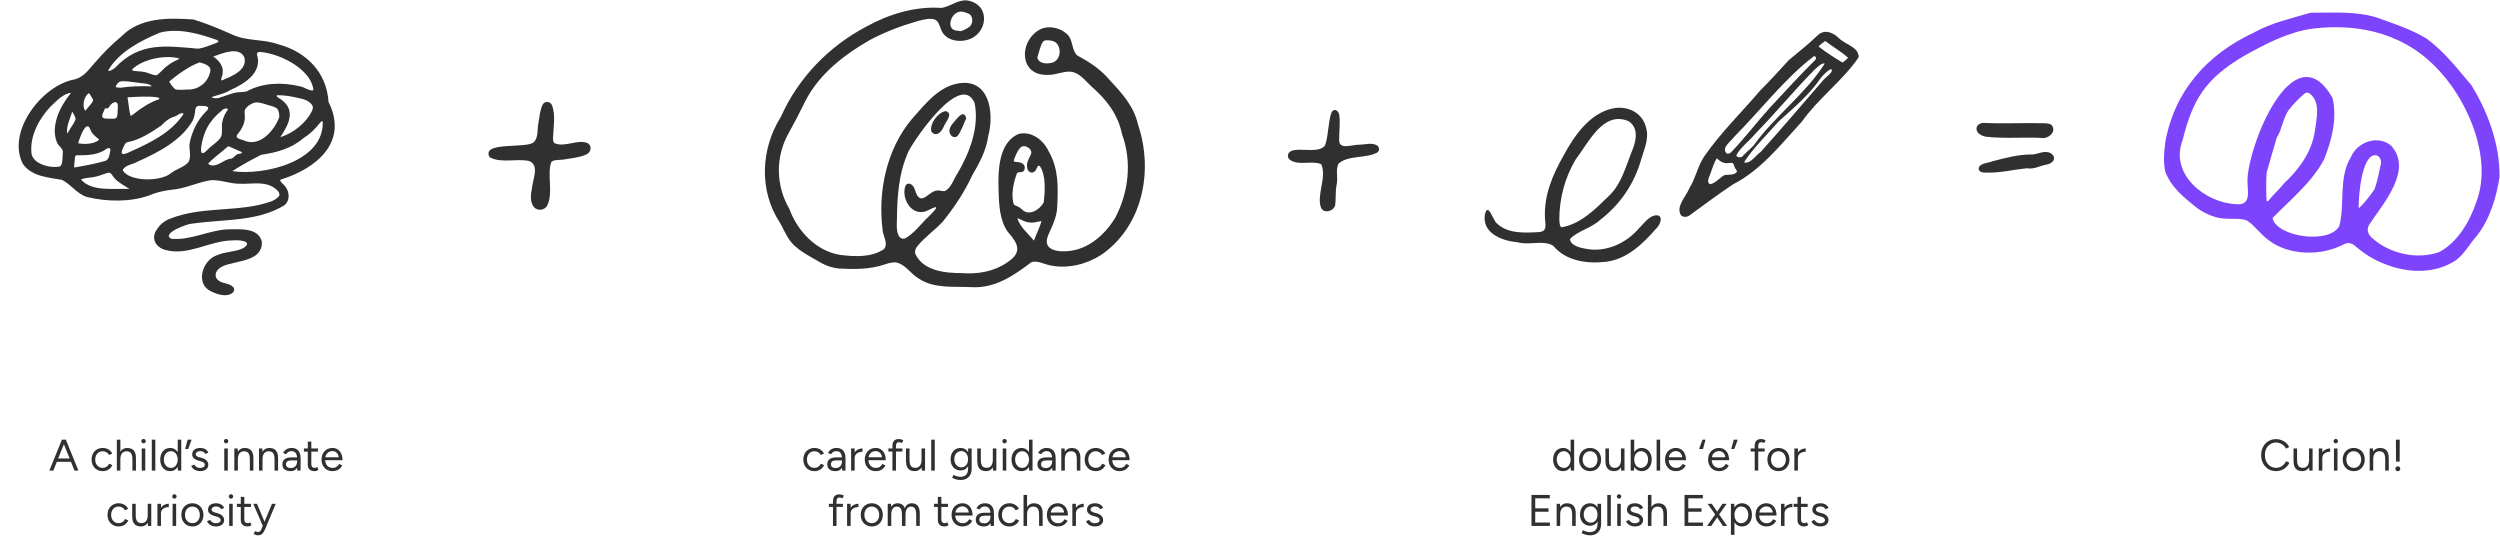
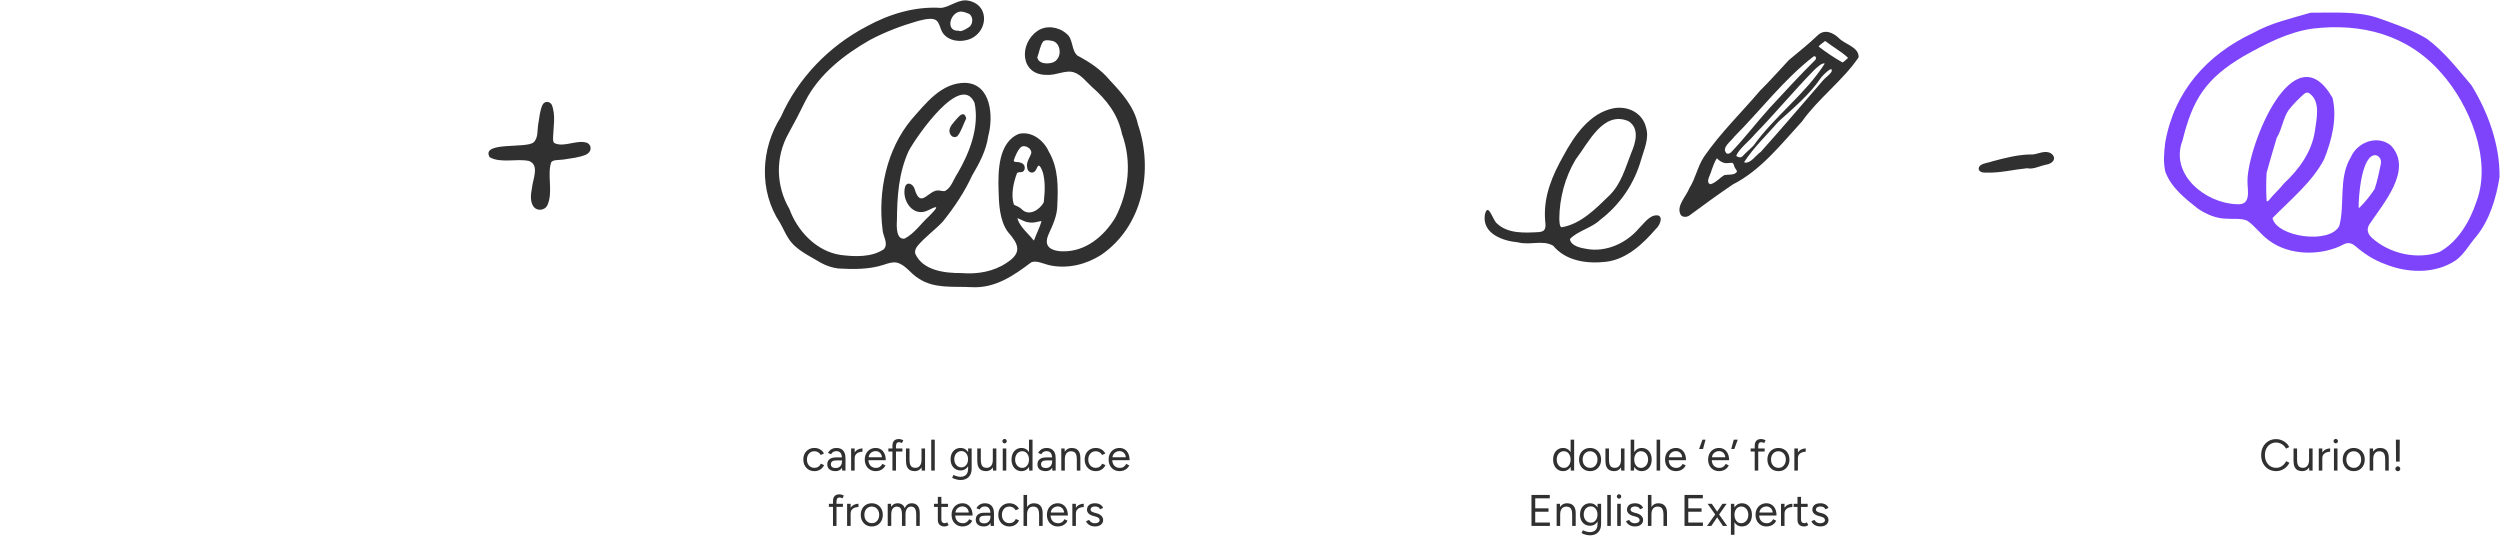
<svg xmlns="http://www.w3.org/2000/svg" width="904" height="195" viewBox="0 0 904 195" fill="none">
-   <path d="M101.005 70.652C101.258 69.725 100.33 68.692 99.171 67.933C95.546 65.404 91.014 66.648 86.524 66.437C83.004 66.437 79.611 64.919 76.196 65.172C71.433 65.889 66.985 68.228 62.074 68.608C59.27 68.924 56.572 69.556 53.98 70.652C47.13 73.118 38.804 72.971 31.637 71.285C27.97 70.315 25.672 66.648 22.426 65.046C17.43 64.139 11.486 63.844 8.262 59.27C2.275 47.572 15.238 30.731 27.084 28.686C30.625 27.759 32.48 24.576 34.82 22.089C37.602 18.906 40.574 15.913 43.862 13.194C50.671 6.217 60.978 6.407 70.041 7.06C74.742 8.535 79.4 10.454 83.911 12.456C89.096 14.943 95.124 14.058 100.562 15.997C110.764 18.716 118.12 26.136 118.795 36.864C126.046 51.345 114.537 60.893 101.511 64.94C100.963 65.341 101.743 65.91 102.733 66.943C104.736 68.945 105.094 72.507 102.733 74.299C92.932 80.222 80.749 79.252 69.472 80.854C67.786 80.875 58.238 84.416 61.863 86.313C68.734 87.135 75.922 83.004 82.92 82.92C87.094 82.899 93.67 82.33 94.724 87.599C94.787 94.555 85.766 94.154 80.854 96.136C79.547 96.684 78.177 97.695 77.988 99.15C77.777 100.857 79.252 101.848 80.812 102.269C82.499 102.67 85.787 103.534 84.29 105.705C82.288 107.665 78.599 106.506 76.323 105.368C70.442 102.628 73.203 93.88 78.62 92.236C81.571 90.887 85.07 91.182 87.958 89.728C91.984 87.156 86.187 86.693 84.269 86.925C75.838 86.925 68.186 92.679 59.797 90.381C56.172 89.433 54.401 85.955 56.867 82.772C58.111 80.854 59.882 79.59 62.011 78.894C72.065 75.037 83.278 76.365 93.628 74.109C96.073 73.392 99.403 72.929 100.921 70.842L101.005 70.589V70.652ZM44.41 61.652C47.024 65.804 57.943 65.615 61.526 62.832C63.465 61.167 66.648 60.472 68.144 58.596C69.304 56.614 68.271 53.98 68.566 51.851C69.304 47.888 71.243 43.63 74.194 40.637C76.786 38.298 74.257 38.255 71.833 38.276C71.137 38.424 70.737 38.782 70.632 39.583C70.484 40.953 70.294 42.429 69.683 43.609C65.467 50.923 57.142 55.16 49.617 58.511C48.015 59.439 45.317 59.671 44.41 61.399V61.652ZM76.618 35.178C76.871 35.578 78.43 35.6 79.084 35.41C81.761 34.693 84.311 33.302 87.178 33.302C87.852 33.26 88.569 33.218 89.222 33.028C95.082 29.866 101.953 29.677 108.361 31.194C109.795 31.342 112.282 33.218 113.315 32.564C112.788 25.777 102.67 19.707 94.239 18.779C93.438 18.737 92.806 18.927 92.953 19.833C94.956 26.241 88.358 30.372 83.257 32.585C81.255 33.871 78.704 34.335 76.597 35.073V35.178H76.618ZM25.588 33.597C22.763 33.871 20.424 36.59 18.358 38.445C14.227 42.745 10.812 49.026 11.36 55.118C11.571 59.355 18.337 60.978 21.752 60.177C22.848 59.228 22.531 56.404 22.742 54.928C22.658 53.516 21.161 52.82 20.634 51.598C18.126 45.675 21.73 38.34 25.609 33.703V33.576L25.588 33.597ZM84.142 61.905C95.462 63.549 117.34 58.427 116.687 43.947C116.518 43.651 116.139 43.904 115.717 44.41C114.01 46.602 112.05 48.52 109.752 49.912C105.389 53.727 99.993 55.16 94.429 55.982C90.972 57.732 87.346 59.734 84.121 61.8V61.905H84.142ZM101.005 42.155C100.984 41.122 100.794 39.773 100.035 39.12C99.192 38.529 97.801 38.276 96.663 37.897C94.998 37.391 92.932 36.59 91.372 37.349C90.34 37.813 89.159 38.572 88.632 39.604C88.211 40.743 88.674 41.818 88.527 42.977C88.316 45.19 87.115 47.108 85.702 48.816C85.091 50.164 87.262 50.375 88.168 50.755C93.817 53.411 99.192 47.256 100.942 42.45L100.984 42.155H101.005ZM39.183 25.524C39.352 25.946 40.701 25.292 41.649 24.47C50.586 15.049 59.945 16.608 71.622 17.599C73.856 17.325 76.028 16.313 78.241 15.533C79.021 15.196 79.273 14.88 78.536 14.479C72.128 12.203 64.519 9.99 57.69 11.845C50.797 14.774 43.019 18.779 39.183 25.356V25.524ZM61.252 29.634C61.779 30.457 62.622 31.911 63.612 32.354C64.814 32.628 66.332 32.417 67.681 32.375C71.77 32.585 75.29 29.782 76.049 25.735C76.428 23.648 73.625 22.953 72.17 22.552C68.313 23.965 64.603 26.684 61.273 29.403V29.634H61.252ZM101.511 49.574C106.106 48.036 110.701 44.537 112.851 40.047C113.041 39.604 113.167 39.078 113.146 38.593C112.429 36.696 110.153 35.874 108.15 35.494C105.537 34.883 102.86 34.356 100.183 34.461C99.888 34.567 99.993 34.841 100.394 35.157C107.265 39.099 104.862 44.347 101.405 49.532L101.511 49.574ZM66.311 41.08C65.531 40.384 64.055 41.965 62.959 42.197C61.104 42.724 59.544 44.115 58.343 45.38C54.697 47.846 50.586 50.586 46.16 51.387C45.802 51.492 45.507 51.661 45.275 51.935C43.483 55.244 43.104 56.888 47.404 54.717C54.317 51.619 61.947 47.93 66.311 41.291V41.101V41.08ZM77.25 20.55C79.084 21.772 80.96 24.007 80.496 26.473C80.601 27.274 79.59 28.581 80.138 29.129C83.531 27.674 89.644 25.461 88.337 20.697C86.44 16.629 80.285 19.348 77.25 20.381V20.55ZM82.414 39.499C82.309 38.993 81.192 39.267 80.791 39.457C78.262 41.48 75.775 44.052 74.426 47.172C73.519 48.858 70.695 58.806 75.037 54.148C76.491 52.589 78.978 51.239 79.927 49.469C80.644 47.804 79.969 45.78 80.391 44.094C80.665 42.534 81.402 41.059 82.33 39.71L82.414 39.499ZM64.877 21.161C59.692 19.665 51.429 21.477 47.867 25.018C47.846 25.124 47.783 25.314 47.741 25.398C48.668 25.84 50.523 25.714 51.767 25.967C53.453 26.114 54.949 27.253 56.636 27.189C58.09 26.325 59.165 24.639 60.662 23.691C61.947 22.552 63.57 21.983 64.877 21.245V21.14V21.161ZM46.645 68.207C45.085 67.153 42.598 65.952 41.312 64.329C40.68 63.654 40.406 62.643 39.457 62.432C38.15 62.558 36.401 63.507 34.82 63.823C33.092 64.329 31.047 64.16 29.276 64.877C33.049 69.409 41.291 68.081 46.645 68.313V68.228V68.207ZM26.958 60.577C30.52 59.945 34.693 59.186 38.171 58.153C39.584 57.521 39.584 55.645 39.942 54.296C39.858 53.453 39.436 53.389 38.614 53.727C35.431 56.214 31.342 56.151 27.506 56.151C26.958 56.593 27.084 57.563 26.979 58.237C26.958 58.912 26.726 59.987 26.831 60.429L26.979 60.556L26.958 60.577ZM46.118 35.304C46.518 37.265 46.624 40.026 47.235 41.881C47.509 41.944 48.099 41.333 48.5 41.101C51.219 38.951 54.296 36.928 57.542 35.874C57.816 35.515 57.268 35.157 56.678 35.178C53.242 34.693 49.659 35.031 46.223 35.178L46.118 35.304ZM82.456 52.926C80.264 54.928 77.313 56.952 75.311 59.102C75.29 59.376 75.859 59.608 76.133 59.713C78.852 60.451 80.96 57.542 83.531 57.394C84.543 57.184 84.986 56.066 85.976 55.729C86.377 55.603 86.777 55.645 87.094 55.518C88 54.991 87.304 54.991 86.588 54.612C85.365 54.064 83.784 53.368 82.646 52.884L82.435 52.926H82.456ZM35.789 50.417C35.136 49.848 34.061 49.005 33.471 48.289C32.881 47.614 32.67 46.645 32.164 45.886C30.984 44.937 29.888 47.593 29.445 48.478C29.129 49.469 28.391 50.881 28.307 51.83C30.604 52.188 33.85 52.188 35.789 50.607V50.438V50.417ZM37.982 39.183C37.729 40.068 36.59 41.544 37.096 42.471C37.771 43.061 38.93 42.829 39.773 42.914C40.532 42.85 41.438 43.103 42.008 42.661C42.64 41.944 42.45 40.785 42.556 39.857C42.556 39.078 42.787 38.045 42.387 37.307C41.755 36.38 40.279 37.433 39.752 38.192C39.373 38.909 39.014 39.478 38.192 39.12L38.003 39.204L37.982 39.183ZM54.865 31.131C53.727 29.993 51.092 30.225 49.511 29.845C47.572 29.719 45.422 29.108 43.399 29.487C42.766 29.761 41.902 30.752 41.86 31.384C42.113 31.742 43.125 31.637 43.588 31.721C47.193 31.152 51.092 31.11 54.697 31.215L54.844 31.152L54.865 31.131ZM30.857 40.047C31.785 38.93 32.628 37.96 33.408 36.949C33.597 36.696 33.724 36.19 33.597 35.916C33.197 35.136 32.67 34.419 32.185 33.681C30.52 34.525 29.445 38.255 30.857 40.047ZM26.073 40.49C25.377 42.914 23.901 45.591 24.281 48.225C24.407 48.31 24.724 47.614 24.934 47.319C25.714 45.886 26.852 44.579 27.337 43.061C27.295 42.176 26.578 41.333 26.178 40.469H26.073V40.49Z" fill="#303030" />
  <path d="M859.887 6.501C865.728 8.582 872.196 10.738 877.485 13.972C883.777 18.559 888.616 24.902 893.629 30.768C899.696 40.544 904.008 52.477 903.832 64.084C902.629 71.504 900.272 79.576 895.409 85.517C892.902 88.375 891.097 91.885 888.039 94.116C880.493 99.154 870.566 98.803 862.369 95.469C858.333 94.015 854.698 91.609 851.69 88.977C850.436 87.949 849.233 87.573 847.704 88.25C839.557 92.637 827.85 92.561 820.354 86.871C817.496 84.815 815.416 81.682 812.558 79.776C810.327 78.824 807.544 79.3 805.138 79.075C801.503 79.075 797.968 77.57 794.809 75.49C790.122 71.78 785.108 67.844 783.002 62.153C782.175 58.694 782.526 55.084 782.927 51.65C786.186 32.974 798.043 19.662 815.04 11.766C821.407 8.181 828.727 6.627 835.496 4.596C843.668 4.646 851.89 3.969 859.486 6.351L859.862 6.501H859.887ZM821.758 78.974C823.463 85.693 842.314 88.425 845.874 81.732C848.03 73.86 845.473 64.384 850.085 56.789C852.442 51.324 859.812 48.641 864.6 52.652C872.722 61.477 861.542 73.835 856.628 81.356C855.651 83.136 856.327 84.79 857.706 86.019C863.973 91.709 874.001 94.04 882.123 91.107C888.866 87.397 893.178 79.927 895.509 72.832C901.2 57.716 892.877 37.611 882.674 26.305C870.642 12.543 853.896 8.206 836.122 10.362C827.248 11.64 819.101 15.927 811.33 20.289C797.742 28.311 792.904 35.731 789.219 50.722C784.481 62.956 797.291 73.409 808.697 73.835C814.288 74.387 812.633 68.796 812.683 65.337C812.783 52.652 829.429 10.938 843.442 35.38C845.222 42.775 843.116 50.873 840.384 57.616C836.197 65.713 828.125 72.331 821.783 78.799L821.733 79.075L821.758 78.974ZM819.727 72.757C819.878 72.933 820.179 72.707 820.505 72.331C821.933 70.426 824.215 68.496 825.869 66.34C831.259 61.351 835.872 55.009 837.025 47.639C837.601 43.126 839.406 36.508 834.819 33.575C834.292 33.4 833.766 33.525 833.289 33.851C831.309 35.581 829.228 37.661 827.574 39.792C825.493 42.826 825.192 46.786 823.262 49.845C821.959 54.106 820.83 58.167 819.602 62.479C819.402 65.663 819.427 69.348 819.602 72.582L819.702 72.757H819.727ZM853.043 75.214C854.924 73.484 857.255 70.526 858.659 68.37C859.636 65.563 860.288 62.304 860.915 59.295C861.191 57.917 860.564 56.413 859.035 56.112C853.921 55.786 852.793 71.353 852.893 75.139L853.043 75.214Z" fill="#7D44FC" />
  <path d="M672.064 20.75C666.399 29.097 657.524 35.565 651.583 43.938C644.013 52.185 636.743 61.561 626.54 66.725C621.15 70.385 615.886 74.221 610.697 78.056C609.644 78.608 608.465 78.532 607.789 77.755C605.908 74.572 609.769 70.987 610.897 68.004C613.103 64.494 613.855 60.233 616.136 56.723C622.103 48.049 629.648 40.779 636.392 32.833C639.977 29.298 643.361 25.462 646.87 21.702C650.53 18.644 653.99 15.937 657.399 12.652C659.931 10.396 662.939 11.85 665.02 13.856C667.176 16.037 671.914 16.939 672.089 20.399L672.039 20.75H672.064ZM655.795 20.399C645.065 28.671 636.743 39.752 627.091 49.453C625.938 51.133 622.328 53.414 624.309 55.444C624.76 55.745 625.362 55.57 625.938 55.093C630.776 50.055 635.088 44.364 639.876 39.075C645.416 33.083 650.806 27.217 656.497 21.577C656.848 20.925 656.622 20.323 656.045 20.349L655.745 20.399H655.795ZM659.73 22.931C658.678 22.73 656.848 24.535 655.97 25.362C648.425 33.058 641.932 41.005 634.587 48.5C632.682 50.882 628.821 53.79 627.818 56.322C628.119 56.748 629.347 57.174 629.974 56.623C631.127 55.344 632.807 53.965 634.085 52.637C641.731 41.983 652.761 34.061 659.756 23.106V22.956L659.73 22.931ZM630.801 58.753C633.058 59.255 634.888 56.096 636.693 54.918C644.313 46.42 651.859 37.545 659.329 28.922C660.232 27.919 661.435 27.167 662.237 26.039C663.19 23.131 659.004 27.293 658.352 28.27C654.266 34.312 648.324 39.225 643.185 43.888C639.149 48.5 634.01 53.464 630.701 58.578L630.827 58.728L630.801 58.753ZM620.749 57.325C620.022 58.478 619.37 60.207 618.894 61.561C618.668 63.015 616.538 65.823 618.418 66.625C620.373 66.224 621.927 64.168 623.607 63.291C624.935 63.04 627.217 63.466 628.094 62.087C628.094 61.511 627.292 60.859 627.167 60.258C626.991 59.731 626.841 59.004 626.389 58.904C625.587 58.779 624.208 59.23 623.256 58.829C622.454 58.628 621.426 57.876 620.924 57.325H620.749ZM659.831 14.909C659.505 15.285 657.625 16.413 657.65 16.864C660.157 18.794 663.416 21 666.198 22.555C666.599 22.555 666.925 22.053 667.301 21.802C667.577 21.477 668.254 21.151 668.179 20.825C665.922 18.719 662.563 16.814 660.106 14.909H659.856H659.831Z" fill="#303030" />
  <path d="M567.729 86.654C568.13 88.886 571.515 89.663 573.62 89.989C580.765 91.342 588.135 87.883 592.647 82.568C594.152 81.039 595.58 79.084 597.536 78.156C601.722 76.677 600.87 80.889 598.789 82.744C594.126 88.134 588.311 93.699 580.84 94.651C573.721 95.479 566.2 94.35 561.638 88.861C557.877 86.654 553.24 88.785 548.903 87.632C543.288 87.131 535.918 84.448 536.92 77.655C538.073 72.716 539.828 79.761 541.282 80.788C545.268 84.624 551.56 84.198 556.474 83.922C557.15 83.847 558.003 83.696 558.404 83.145C559.256 81.967 558.63 80.061 558.655 78.658C558.304 70.51 561.412 63.266 565.323 56.347C569.233 49.077 574.874 40.829 583.447 39.15C588.737 38.197 594.026 40.829 595.255 46.269C596.358 50.08 594.553 53.915 593.5 57.5C591.018 66.374 585.854 73.97 578.609 79.51C575.601 82.418 570.462 83.496 567.754 86.379L567.704 86.629L567.729 86.654ZM564.621 82.192C571.59 81.064 577.005 75.474 581.918 70.711C586.18 66.6 587.784 60.608 589.865 55.269C591.444 51.634 592.948 46.47 588.912 43.838C579.737 39.852 574.398 51.634 569.735 57.7C565.874 64.193 563.894 71.664 563.844 79.184C563.944 80.061 563.844 81.365 564.395 82.017L564.621 82.167V82.192Z" fill="#303030" />
  <path d="M200.525 51.76C204.01 53.415 208.673 50.356 212.307 51.66C214.163 52.562 213.912 54.969 211.982 55.871C209.475 57.025 206.391 57.225 203.684 57.701C201.879 57.927 199.974 57.701 199.297 58.704C197.793 63.417 200.074 69.383 197.968 74.146C196.966 76.277 193.907 76.478 192.729 74.397C191.601 72.517 191.977 70.085 192.378 67.829C192.679 64.771 195.136 59.732 191.35 58.228C187.013 57.225 181.072 59.13 177.061 56.849C173.727 51.008 190.598 53.866 193.005 51.409C194.76 49.705 194.183 46.947 194.684 44.54C195.06 42.334 195.236 39.903 196.188 37.897C196.89 36.493 198.72 36.519 199.498 37.847C201.027 41.432 200.099 46.019 199.974 49.855C199.974 50.406 199.974 51.133 200.3 51.56L200.5 51.76H200.525Z" fill="#303030" />
-   <path d="M477.632 59.323C474.197 57.919 469.259 60.15 466.175 57.568C465.198 56.465 465.799 54.861 467.278 54.46C470.638 53.432 476.629 55.513 479.086 52.68C480.439 49.07 480.164 44.307 481.467 40.647C481.768 40.196 482.194 39.669 482.796 39.77C483.548 39.87 484.049 40.622 484.25 41.374C484.726 44.307 484.175 47.766 484.25 50.775C484.3 54.41 489.314 52.128 491.645 52.329C493.826 52.279 496.107 51.452 497.962 52.605C498.815 53.231 498.915 54.435 498.088 55.111C494.077 57.393 487.734 55.989 484.049 59.122C482.846 61.303 483.899 64.111 483.347 66.693C482.796 69.35 483.147 71.882 482.771 74.314C482.144 76.445 478.71 77.347 477.657 75.091C476.027 70.278 479.738 64.487 477.857 59.574L477.632 59.348V59.323Z" fill="#303030" />
-   <path d="M737.916 49.86C731.548 49.559 724.429 50.186 718.086 49.434C716.958 49.183 715.755 48.732 715.078 47.754C713.85 45.699 715.88 44.119 717.936 44.47C725.131 44.771 732.401 44.37 739.746 44.571C740.623 44.646 741.701 44.771 742.152 45.623C743.481 48.055 740.297 50.336 738.241 49.885H737.916V49.86Z" fill="#303030" />
  <path d="M732.927 60.84C728.365 61.291 723.05 62.595 718.312 62.419C717.209 62.47 716.131 62.394 715.53 61.392C715.129 59.01 718.864 59.01 720.443 58.333C725.031 57.105 730.17 55.751 735.133 55.852C737.214 55.576 739.395 54.347 741.425 55.325C743.982 56.929 742.478 59.186 739.921 59.537C737.841 59.913 735.208 61.316 733.203 60.865L732.952 60.815L732.927 60.84Z" fill="#303030" />
  <path d="M338.614 7.37C336.935 6.217 334.002 7.119 331.996 7.57C326.055 9.275 320.039 11.531 314.549 14.464C305.399 19.678 296.249 26.723 291.26 36.449C289.33 40.435 287.274 44.371 285.118 48.256C280.305 56.83 280.556 67.208 285.444 75.556C288.327 83.528 295.221 90.923 304.02 92.201C309.109 92.828 315.1 93.104 319.562 90.146C321.417 88.14 319.262 85.383 319.136 83.076C317.406 69.239 320.565 54.097 329.565 43.243C334.854 37.276 340.444 29.856 349.093 29.956C358.469 30.358 359.271 42.19 357.34 49.234C356.613 54.423 354.132 59.036 351.5 63.498C348.767 69.439 345.157 74.854 340.896 80.169C338.088 83.152 334.378 85.784 331.771 88.942C331.044 89.87 330.718 90.798 330.943 91.7C333.651 97.842 341.623 98.794 347.689 98.744C353.355 99.221 359.271 98.243 364.009 95.034C369.774 91.324 368.32 88.266 364.41 83.803C361.452 79.717 361.201 73.826 361.076 68.737C360.875 61.944 360.975 51.465 368.421 48.407C373.058 47.329 377.395 50.713 379.225 54.774C382.785 60.841 382.635 67.735 382.309 74.553C382.233 78.063 380.704 81.347 379.2 84.631C378.599 85.984 378.147 87.714 378.975 88.942C379.827 90.296 382.133 90.873 384.214 90.873C392.512 91.098 399.205 85.433 403.291 78.715C408.154 69.389 409.358 58.459 405.723 48.482C404.244 41.337 400.132 36.048 394.793 31.385C392.662 29.405 390.932 27.099 388.501 26.221C385.467 25.093 381.983 27.324 378.498 27.073C368.897 27.174 368.396 15.868 375.089 11.23C378.248 8.974 382.785 9.676 385.618 12.158C388.175 14.088 387.297 18.124 389.604 20.105C394.091 22.486 398.077 25.093 401.411 29.129C405.723 33.692 410.11 38.605 411.488 44.998C417.154 61.618 413.318 81.798 398.177 92.176C392.812 95.586 386.42 97.19 380.103 96.037C377.37 95.535 374.913 93.981 372.858 94.884C366.641 99.572 359.847 104.36 351.224 103.833C344.781 103.482 337.787 104.51 332.097 100.649C329.314 99.02 327.384 95.586 324.125 94.934C322.721 94.683 321.066 95.235 319.663 95.711C314.398 97.441 308.758 97.416 303.193 97.09C300.962 96.839 298.806 96.112 296.85 95.034C292.488 92.402 287.7 90.321 285.143 86.26C283.965 84.455 283.113 82.425 282.035 80.545C274.389 69.038 275.041 53.847 282.361 42.265C288.603 28.202 299.708 16.745 313.245 9.626C321.518 5.063 330.893 2.231 340.294 2.857C343.703 2.506 346.787 -0.627 350.447 0.3C358.418 2.155 357.04 12.609 349.644 14.464C345.959 15.467 341.623 14.213 340.319 10.754C339.868 9.701 339.592 8.398 338.815 7.595L338.564 7.395L338.614 7.37ZM341.723 69.038C343.954 67.96 344.731 64.927 346.235 62.696C350.622 55.2 354.207 45.95 352.402 37.201C347.464 25.971 331.345 49.46 328.587 54.574C324.902 62.646 324.401 71.144 324.325 79.843C324.175 81.948 324.1 86.862 327.158 86.26C330.693 84.405 333.124 80.72 335.882 78.238C337.737 76.333 340.82 73.325 335.782 75.957C330.241 78.915 325.855 72.422 327.308 67.434C328.161 65.428 330.292 66.682 330.743 68.386C332.999 75.957 335.782 68.261 339.642 68.888C340.194 68.988 340.845 69.138 341.397 69.113L341.698 69.063L341.723 69.038ZM366.766 74.102C367.518 74.403 368.722 74.904 369.449 75.656C372.106 78.389 375.991 75.807 377.42 73.174C377.847 69.389 378.248 63.623 376.192 60.339C375.891 59.913 375.59 59.788 375.365 60.014C374.964 60.465 374.688 61.593 374.111 62.019C373.008 63.022 371.454 62.019 371.404 60.44C371.028 58.535 372.407 57.03 372.908 55.376C373.159 53.721 370.702 52.292 369.348 53.069C368.145 53.897 366.942 56.73 366.591 58.008C366.541 58.585 367.243 58.585 368.145 58.61C368.822 58.735 369.624 58.885 370.075 59.437C370.827 60.164 370.702 61.843 369.624 62.169C368.897 62.37 368.12 62.119 367.744 62.646C366.49 65.855 365.488 70.492 366.591 73.901L366.791 74.077L366.766 74.102ZM375.139 20.957C375.691 23.038 378.498 23.163 380.278 22.712C382.284 22.285 383.412 20.13 383.136 18.199C382.96 16.394 381.933 14.89 380.002 14.69C379.075 14.539 377.922 14.339 377.17 15.041C376.117 16.495 375.716 19.077 375.114 20.706V20.982L375.139 20.957ZM346.937 11.205C347.564 11.556 350.121 10.127 350.773 9.501C352.076 8.147 351.8 5.314 349.92 4.813C348.943 4.412 347.84 4.011 346.787 4.286C343.402 5.063 341.923 11.406 346.661 11.105L346.912 11.23L346.937 11.205ZM373.911 86.887C374.638 84.781 376.117 81.999 376.593 79.918C375.089 80.144 373.685 80.77 371.83 80.369C370.577 80.294 368.847 79.191 367.894 78.865C368.596 81.923 371.88 84.48 373.76 86.912H373.911V86.887Z" fill="#303030" />
-   <path d="M342.124 40.235C344.831 41.187 341.823 44.195 341.196 45.9C340.444 47.78 338.339 49.761 336.759 47.505C336.133 44.722 339.116 40.661 341.848 40.21H342.149L342.124 40.235Z" fill="#303030" />
  <path d="M349.369 42.867C348.391 44.722 347.564 47.705 346.135 49.284C344.681 50.162 343.352 48.908 343.302 47.304C343.402 45.599 344.806 44.346 345.884 43.042C346.987 41.789 348.516 40.084 349.344 42.566V42.842L349.369 42.867Z" fill="#303030" />
-   <path d="M26.939 170.173L22.443 158.973H23.803L28.363 170.173H26.939ZM17.835 170.173L22.395 158.973H23.771L19.275 170.173H17.835ZM19.995 166.989V165.773H26.219V166.989H19.995ZM37.16 170.365C36.371 170.365 35.672 170.189 35.064 169.837C34.456 169.474 33.981 168.978 33.64 168.349C33.299 167.719 33.128 166.994 33.128 166.173C33.128 165.351 33.294 164.626 33.624 163.997C33.965 163.367 34.44 162.877 35.048 162.525C35.656 162.162 36.349 161.981 37.128 161.981C37.896 161.981 38.584 162.157 39.192 162.509C39.8 162.861 40.264 163.357 40.584 163.997L39.416 164.525C39.203 164.098 38.894 163.767 38.488 163.533C38.083 163.287 37.619 163.165 37.096 163.165C36.574 163.165 36.109 163.293 35.704 163.549C35.309 163.805 34.995 164.162 34.76 164.621C34.536 165.069 34.424 165.586 34.424 166.173C34.424 166.759 34.536 167.282 34.76 167.741C34.995 168.189 35.315 168.541 35.72 168.797C36.136 169.053 36.605 169.181 37.128 169.181C37.651 169.181 38.115 169.047 38.52 168.781C38.936 168.514 39.251 168.141 39.464 167.661L40.632 168.189C40.312 168.871 39.848 169.405 39.24 169.789C38.632 170.173 37.939 170.365 37.16 170.365ZM42.248 170.173V158.973H43.528V170.173H42.248ZM47.88 170.173V166.077H49.16V170.173H47.88ZM47.88 166.077C47.88 165.287 47.784 164.685 47.592 164.269C47.411 163.853 47.16 163.57 46.84 163.421C46.52 163.261 46.158 163.181 45.752 163.181C45.048 163.181 44.499 163.431 44.104 163.933C43.72 164.423 43.528 165.122 43.528 166.029H42.904C42.904 165.186 43.027 164.461 43.272 163.853C43.528 163.245 43.891 162.781 44.36 162.461C44.83 162.141 45.395 161.981 46.056 161.981C46.675 161.981 47.219 162.109 47.688 162.365C48.158 162.61 48.52 163.005 48.776 163.549C49.043 164.093 49.171 164.807 49.16 165.693V166.077H47.88ZM51.25 170.173V162.173H52.53V170.173H51.25ZM51.906 160.317C51.693 160.317 51.506 160.237 51.346 160.077C51.186 159.917 51.106 159.73 51.106 159.517C51.106 159.293 51.186 159.106 51.346 158.957C51.506 158.797 51.693 158.717 51.906 158.717C52.13 158.717 52.317 158.797 52.466 158.957C52.626 159.106 52.706 159.293 52.706 159.517C52.706 159.73 52.626 159.917 52.466 160.077C52.317 160.237 52.13 160.317 51.906 160.317ZM54.889 170.173V158.973H56.169V170.173H54.889ZM64.325 170.173L64.261 168.685V158.973H65.541V170.173H64.325ZM61.557 170.365C60.842 170.365 60.213 170.189 59.669 169.837C59.125 169.485 58.698 168.994 58.389 168.365C58.09 167.725 57.941 166.994 57.941 166.173C57.941 165.341 58.09 164.61 58.389 163.981C58.698 163.351 59.125 162.861 59.669 162.509C60.213 162.157 60.842 161.981 61.557 161.981C62.229 161.981 62.815 162.157 63.317 162.509C63.829 162.861 64.223 163.351 64.501 163.981C64.778 164.61 64.917 165.341 64.917 166.173C64.917 166.994 64.778 167.725 64.501 168.365C64.223 168.994 63.829 169.485 63.317 169.837C62.815 170.189 62.229 170.365 61.557 170.365ZM61.845 169.197C62.314 169.197 62.73 169.069 63.093 168.813C63.455 168.557 63.738 168.199 63.941 167.741C64.154 167.282 64.261 166.759 64.261 166.173C64.261 165.586 64.154 165.063 63.941 164.605C63.738 164.146 63.455 163.789 63.093 163.533C62.73 163.277 62.309 163.149 61.829 163.149C61.327 163.149 60.879 163.277 60.485 163.533C60.101 163.789 59.797 164.146 59.573 164.605C59.349 165.063 59.237 165.586 59.237 166.173C59.237 166.759 59.349 167.282 59.573 167.741C59.797 168.199 60.106 168.557 60.501 168.813C60.895 169.069 61.343 169.197 61.845 169.197ZM66.948 162.349L67.86 158.973H69.3L68.052 162.349H66.948ZM72.408 170.365C71.821 170.365 71.309 170.279 70.872 170.109C70.434 169.927 70.067 169.693 69.768 169.405C69.48 169.117 69.272 168.802 69.144 168.461L70.264 167.997C70.445 168.359 70.717 168.653 71.08 168.877C71.442 169.101 71.843 169.213 72.28 169.213C72.781 169.213 73.203 169.117 73.544 168.925C73.885 168.722 74.056 168.439 74.056 168.077C74.056 167.746 73.928 167.479 73.672 167.277C73.427 167.074 73.058 166.909 72.568 166.781L71.8 166.573C71.075 166.381 70.509 166.093 70.104 165.709C69.698 165.314 69.496 164.871 69.496 164.381C69.496 163.623 69.741 163.037 70.232 162.621C70.733 162.194 71.475 161.981 72.456 161.981C72.925 161.981 73.352 162.05 73.736 162.189C74.12 162.327 74.451 162.525 74.728 162.781C75.005 163.026 75.208 163.319 75.336 163.661L74.216 164.157C74.077 163.794 73.848 163.533 73.528 163.373C73.208 163.213 72.819 163.133 72.36 163.133C71.869 163.133 71.485 163.239 71.208 163.453C70.93 163.655 70.792 163.943 70.792 164.317C70.792 164.53 70.904 164.733 71.128 164.925C71.362 165.106 71.704 165.255 72.152 165.373L72.952 165.581C73.475 165.709 73.912 165.901 74.264 166.157C74.616 166.402 74.882 166.685 75.064 167.005C75.245 167.325 75.336 167.666 75.336 168.029C75.336 168.509 75.208 168.925 74.952 169.277C74.696 169.629 74.349 169.901 73.912 170.093C73.475 170.274 72.973 170.365 72.408 170.365ZM81.094 170.173V162.173H82.374V170.173H81.094ZM81.75 160.317C81.537 160.317 81.35 160.237 81.19 160.077C81.03 159.917 80.95 159.73 80.95 159.517C80.95 159.293 81.03 159.106 81.19 158.957C81.35 158.797 81.537 158.717 81.75 158.717C81.974 158.717 82.161 158.797 82.31 158.957C82.47 159.106 82.55 159.293 82.55 159.517C82.55 159.73 82.47 159.917 82.31 160.077C82.161 160.237 81.974 160.317 81.75 160.317ZM84.733 170.173V162.173H85.933L86.013 163.645V170.173H84.733ZM90.349 170.173V166.077H91.629V170.173H90.349ZM90.349 166.077C90.349 165.287 90.258 164.685 90.077 164.269C89.895 163.853 89.645 163.57 89.325 163.421C89.005 163.261 88.642 163.181 88.237 163.181C87.533 163.181 86.984 163.431 86.589 163.933C86.205 164.423 86.013 165.122 86.013 166.029H85.389C85.389 165.186 85.511 164.461 85.757 163.853C86.002 163.245 86.359 162.781 86.829 162.461C87.298 162.141 87.864 161.981 88.525 161.981C89.154 161.981 89.698 162.109 90.157 162.365C90.626 162.61 90.989 163.005 91.245 163.549C91.511 164.093 91.639 164.807 91.629 165.693V166.077H90.349ZM93.655 170.173V162.173H94.855L94.935 163.645V170.173H93.655ZM99.271 170.173V166.077H100.551V170.173H99.271ZM99.271 166.077C99.271 165.287 99.18 164.685 98.999 164.269C98.817 163.853 98.567 163.57 98.247 163.421C97.927 163.261 97.564 163.181 97.159 163.181C96.455 163.181 95.905 163.431 95.511 163.933C95.127 164.423 94.935 165.122 94.935 166.029H94.311C94.311 165.186 94.433 164.461 94.679 163.853C94.924 163.245 95.281 162.781 95.751 162.461C96.22 162.141 96.785 161.981 97.447 161.981C98.076 161.981 98.62 162.109 99.079 162.365C99.548 162.61 99.911 163.005 100.167 163.549C100.433 164.093 100.561 164.807 100.551 165.693V166.077H99.271ZM107.505 170.173L107.441 168.861V165.949C107.441 165.319 107.371 164.802 107.233 164.397C107.094 163.981 106.875 163.666 106.577 163.453C106.278 163.239 105.889 163.133 105.409 163.133C104.971 163.133 104.593 163.223 104.273 163.405C103.963 163.575 103.707 163.853 103.505 164.237L102.353 163.789C102.555 163.415 102.801 163.095 103.089 162.829C103.377 162.551 103.713 162.343 104.097 162.205C104.481 162.055 104.918 161.981 105.409 161.981C106.155 161.981 106.769 162.13 107.249 162.429C107.739 162.717 108.107 163.149 108.353 163.725C108.598 164.29 108.715 164.994 108.705 165.837L108.689 170.173H107.505ZM105.105 170.365C104.166 170.365 103.43 170.151 102.897 169.725C102.374 169.287 102.113 168.685 102.113 167.917C102.113 167.106 102.379 166.487 102.913 166.061C103.457 165.623 104.214 165.405 105.185 165.405H107.473V166.477H105.473C104.726 166.477 104.193 166.599 103.873 166.845C103.563 167.09 103.409 167.442 103.409 167.901C103.409 168.317 103.563 168.647 103.873 168.893C104.182 169.127 104.614 169.245 105.169 169.245C105.627 169.245 106.027 169.149 106.369 168.957C106.71 168.754 106.971 168.471 107.153 168.109C107.345 167.735 107.441 167.298 107.441 166.797H107.985C107.985 167.885 107.739 168.754 107.249 169.405C106.758 170.045 106.043 170.365 105.105 170.365ZM113.741 170.365C112.962 170.365 112.359 170.162 111.933 169.757C111.506 169.351 111.293 168.781 111.293 168.045V159.677H112.573V167.917C112.573 168.322 112.679 168.637 112.893 168.861C113.117 169.074 113.426 169.181 113.821 169.181C113.949 169.181 114.071 169.165 114.189 169.133C114.317 169.09 114.482 168.994 114.685 168.845L115.181 169.885C114.903 170.066 114.653 170.189 114.429 170.253C114.205 170.327 113.975 170.365 113.741 170.365ZM109.901 163.309V162.173H114.973V163.309H109.901ZM120.237 170.365C119.458 170.365 118.77 170.189 118.173 169.837C117.575 169.474 117.106 168.978 116.765 168.349C116.434 167.719 116.269 166.994 116.269 166.173C116.269 165.351 116.434 164.626 116.765 163.997C117.106 163.367 117.57 162.877 118.157 162.525C118.754 162.162 119.437 161.981 120.205 161.981C120.951 161.981 121.597 162.167 122.141 162.541C122.685 162.903 123.106 163.415 123.405 164.077C123.703 164.738 123.853 165.517 123.853 166.413H117.245L117.565 166.141C117.565 166.781 117.677 167.33 117.901 167.789C118.135 168.247 118.461 168.599 118.877 168.845C119.293 169.079 119.767 169.197 120.301 169.197C120.866 169.197 121.341 169.063 121.725 168.797C122.119 168.53 122.423 168.178 122.637 167.741L123.741 168.301C123.538 168.717 123.266 169.079 122.925 169.389C122.594 169.698 122.199 169.938 121.741 170.109C121.293 170.279 120.791 170.365 120.237 170.365ZM117.645 165.597L117.309 165.341H122.829L122.493 165.613C122.493 165.101 122.391 164.658 122.189 164.285C121.986 163.911 121.714 163.623 121.373 163.421C121.031 163.218 120.637 163.117 120.189 163.117C119.751 163.117 119.335 163.218 118.941 163.421C118.557 163.623 118.242 163.911 117.997 164.285C117.762 164.647 117.645 165.085 117.645 165.597ZM42.918 190.365C42.129 190.365 41.43 190.189 40.822 189.837C40.214 189.474 39.739 188.978 39.398 188.349C39.057 187.719 38.886 186.994 38.886 186.173C38.886 185.351 39.051 184.626 39.382 183.997C39.723 183.367 40.198 182.877 40.806 182.525C41.414 182.162 42.107 181.981 42.886 181.981C43.654 181.981 44.342 182.157 44.95 182.509C45.558 182.861 46.022 183.357 46.342 183.997L45.174 184.525C44.961 184.098 44.651 183.767 44.246 183.533C43.841 183.287 43.377 183.165 42.854 183.165C42.331 183.165 41.867 183.293 41.462 183.549C41.067 183.805 40.753 184.162 40.518 184.621C40.294 185.069 40.182 185.586 40.182 186.173C40.182 186.759 40.294 187.282 40.518 187.741C40.753 188.189 41.073 188.541 41.478 188.797C41.894 189.053 42.363 189.181 42.886 189.181C43.409 189.181 43.873 189.047 44.278 188.781C44.694 188.514 45.009 188.141 45.222 187.661L46.39 188.189C46.07 188.871 45.606 189.405 44.998 189.789C44.39 190.173 43.697 190.365 42.918 190.365ZM53.494 190.173L53.414 188.701V182.173H54.694V190.173H53.494ZM47.798 186.269V182.173H49.078V186.269H47.798ZM49.078 186.269C49.078 187.058 49.169 187.661 49.35 188.077C49.532 188.493 49.782 188.781 50.102 188.941C50.433 189.09 50.801 189.165 51.206 189.165C51.9 189.165 52.438 188.914 52.822 188.413C53.217 187.911 53.414 187.213 53.414 186.317H54.038C54.038 187.159 53.916 187.885 53.67 188.493C53.425 189.101 53.068 189.565 52.598 189.885C52.14 190.205 51.574 190.365 50.902 190.365C50.284 190.365 49.74 190.242 49.27 189.997C48.801 189.741 48.438 189.341 48.182 188.797C47.926 188.242 47.798 187.527 47.798 186.653V186.269H49.078ZM57.632 185.837C57.632 184.973 57.797 184.274 58.128 183.741C58.459 183.197 58.88 182.797 59.392 182.541C59.915 182.274 60.464 182.141 61.04 182.141V183.341C60.571 183.341 60.117 183.421 59.68 183.581C59.253 183.73 58.901 183.981 58.624 184.333C58.347 184.685 58.208 185.165 58.208 185.773L57.632 185.837ZM56.928 190.173V182.173H58.208V190.173H56.928ZM62.414 190.173V182.173H63.694V190.173H62.414ZM63.07 180.317C62.857 180.317 62.67 180.237 62.51 180.077C62.35 179.917 62.27 179.73 62.27 179.517C62.27 179.293 62.35 179.106 62.51 178.957C62.67 178.797 62.857 178.717 63.07 178.717C63.294 178.717 63.481 178.797 63.63 178.957C63.79 179.106 63.87 179.293 63.87 179.517C63.87 179.73 63.79 179.917 63.63 180.077C63.481 180.237 63.294 180.317 63.07 180.317ZM69.589 190.365C68.81 190.365 68.117 190.189 67.509 189.837C66.912 189.474 66.442 188.978 66.101 188.349C65.76 187.719 65.589 186.994 65.589 186.173C65.589 185.351 65.754 184.626 66.085 183.997C66.426 183.367 66.896 182.877 67.493 182.525C68.101 182.162 68.789 181.981 69.557 181.981C70.346 181.981 71.04 182.162 71.637 182.525C72.245 182.877 72.714 183.367 73.045 183.997C73.386 184.626 73.557 185.351 73.557 186.173C73.557 186.994 73.386 187.719 73.045 188.349C72.714 188.978 72.25 189.474 71.653 189.837C71.056 190.189 70.368 190.365 69.589 190.365ZM69.589 189.181C70.122 189.181 70.586 189.053 70.981 188.797C71.376 188.541 71.685 188.189 71.909 187.741C72.144 187.293 72.261 186.77 72.261 186.173C72.261 185.575 72.144 185.053 71.909 184.605C71.685 184.157 71.37 183.805 70.965 183.549C70.56 183.293 70.09 183.165 69.557 183.165C69.034 183.165 68.57 183.293 68.165 183.549C67.77 183.805 67.456 184.157 67.221 184.605C66.997 185.053 66.885 185.575 66.885 186.173C66.885 186.759 66.997 187.282 67.221 187.741C67.456 188.189 67.776 188.541 68.181 188.797C68.597 189.053 69.066 189.181 69.589 189.181ZM78.134 190.365C77.548 190.365 77.036 190.279 76.598 190.109C76.161 189.927 75.793 189.693 75.494 189.405C75.206 189.117 74.998 188.802 74.87 188.461L75.99 187.997C76.172 188.359 76.444 188.653 76.806 188.877C77.169 189.101 77.569 189.213 78.006 189.213C78.508 189.213 78.929 189.117 79.27 188.925C79.612 188.722 79.782 188.439 79.782 188.077C79.782 187.746 79.654 187.479 79.398 187.277C79.153 187.074 78.785 186.909 78.294 186.781L77.526 186.573C76.801 186.381 76.236 186.093 75.83 185.709C75.425 185.314 75.222 184.871 75.222 184.381C75.222 183.623 75.468 183.037 75.958 182.621C76.46 182.194 77.201 181.981 78.182 181.981C78.652 181.981 79.078 182.05 79.462 182.189C79.846 182.327 80.177 182.525 80.454 182.781C80.732 183.026 80.934 183.319 81.062 183.661L79.942 184.157C79.804 183.794 79.574 183.533 79.254 183.373C78.934 183.213 78.545 183.133 78.086 183.133C77.596 183.133 77.212 183.239 76.934 183.453C76.657 183.655 76.518 183.943 76.518 184.317C76.518 184.53 76.63 184.733 76.854 184.925C77.089 185.106 77.43 185.255 77.878 185.373L78.678 185.581C79.201 185.709 79.638 185.901 79.99 186.157C80.342 186.402 80.609 186.685 80.79 187.005C80.972 187.325 81.062 187.666 81.062 188.029C81.062 188.509 80.934 188.925 80.678 189.277C80.422 189.629 80.076 189.901 79.638 190.093C79.201 190.274 78.7 190.365 78.134 190.365ZM82.868 190.173V182.173H84.147V190.173H82.868ZM83.523 180.317C83.31 180.317 83.124 180.237 82.963 180.077C82.803 179.917 82.724 179.73 82.724 179.517C82.724 179.293 82.803 179.106 82.963 178.957C83.124 178.797 83.31 178.717 83.523 178.717C83.748 178.717 83.934 178.797 84.084 178.957C84.243 179.106 84.323 179.293 84.323 179.517C84.323 179.73 84.243 179.917 84.084 180.077C83.934 180.237 83.748 180.317 83.523 180.317ZM89.514 190.365C88.736 190.365 88.133 190.162 87.706 189.757C87.28 189.351 87.066 188.781 87.066 188.045V179.677H88.346V187.917C88.346 188.322 88.453 188.637 88.666 188.861C88.89 189.074 89.2 189.181 89.594 189.181C89.722 189.181 89.845 189.165 89.962 189.133C90.09 189.09 90.256 188.994 90.458 188.845L90.954 189.885C90.677 190.066 90.426 190.189 90.202 190.253C89.978 190.327 89.749 190.365 89.514 190.365ZM85.674 183.309V182.173H90.746V183.309H85.674ZM93.273 193.565C93.07 193.565 92.836 193.522 92.569 193.437C92.302 193.362 92.02 193.261 91.721 193.133L92.201 192.061C92.446 192.167 92.66 192.247 92.841 192.301C93.033 192.354 93.182 192.381 93.289 192.381C93.577 192.381 93.812 192.301 93.993 192.141C94.185 191.991 94.345 191.773 94.473 191.485L95.385 189.309L98.345 182.173H99.721L95.881 191.293C95.678 191.762 95.465 192.167 95.241 192.509C95.028 192.85 94.766 193.111 94.457 193.293C94.148 193.474 93.753 193.565 93.273 193.565ZM95.033 190.173L91.577 182.173H92.937L95.913 189.293L96.297 190.173H95.033Z" fill="#303030" />
  <path d="M823.103 170.365C822.036 170.365 821.092 170.12 820.271 169.629C819.449 169.128 818.804 168.445 818.335 167.581C817.865 166.706 817.631 165.704 817.631 164.573C817.631 163.442 817.86 162.445 818.319 161.581C818.788 160.706 819.428 160.024 820.239 159.533C821.06 159.032 821.999 158.781 823.055 158.781C823.727 158.781 824.372 158.904 824.991 159.149C825.609 159.384 826.164 159.72 826.655 160.157C827.145 160.584 827.524 161.08 827.791 161.645L826.623 162.237C826.409 161.789 826.116 161.4 825.743 161.069C825.369 160.738 824.953 160.482 824.495 160.301C824.036 160.109 823.556 160.013 823.055 160.013C822.276 160.013 821.577 160.21 820.959 160.605C820.34 160.989 819.855 161.522 819.503 162.205C819.161 162.888 818.991 163.677 818.991 164.573C818.991 165.469 819.167 166.264 819.519 166.957C819.871 167.65 820.356 168.194 820.975 168.589C821.604 168.973 822.313 169.165 823.103 169.165C823.615 169.165 824.1 169.064 824.559 168.861C825.017 168.648 825.428 168.36 825.791 167.997C826.164 167.634 826.457 167.218 826.671 166.749L827.855 167.341C827.577 167.928 827.193 168.45 826.703 168.909C826.223 169.368 825.668 169.725 825.039 169.981C824.42 170.237 823.775 170.365 823.103 170.365ZM835.034 170.173L834.954 168.701V162.173H836.234V170.173H835.034ZM829.338 166.269V162.173H830.618V166.269H829.338ZM830.618 166.269C830.618 167.058 830.708 167.661 830.89 168.077C831.071 168.493 831.322 168.781 831.642 168.941C831.972 169.09 832.34 169.165 832.746 169.165C833.439 169.165 833.978 168.914 834.362 168.413C834.756 167.912 834.954 167.213 834.954 166.317H835.578C835.578 167.16 835.455 167.885 835.21 168.493C834.964 169.101 834.607 169.565 834.138 169.885C833.679 170.205 833.114 170.365 832.442 170.365C831.823 170.365 831.279 170.242 830.81 169.997C830.34 169.741 829.978 169.341 829.722 168.797C829.466 168.242 829.338 167.528 829.338 166.653V166.269H830.618ZM839.172 165.837C839.172 164.973 839.337 164.274 839.668 163.741C839.998 163.197 840.42 162.797 840.932 162.541C841.454 162.274 842.004 162.141 842.58 162.141V163.341C842.11 163.341 841.657 163.421 841.22 163.581C840.793 163.73 840.441 163.981 840.164 164.333C839.886 164.685 839.748 165.165 839.748 165.773L839.172 165.837ZM838.468 170.173V162.173H839.748V170.173H838.468ZM843.954 170.173V162.173H845.234V170.173H843.954ZM844.61 160.317C844.397 160.317 844.21 160.237 844.05 160.077C843.89 159.917 843.81 159.73 843.81 159.517C843.81 159.293 843.89 159.106 844.05 158.957C844.21 158.797 844.397 158.717 844.61 158.717C844.834 158.717 845.021 158.797 845.17 158.957C845.33 159.106 845.41 159.293 845.41 159.517C845.41 159.73 845.33 159.917 845.17 160.077C845.021 160.237 844.834 160.317 844.61 160.317ZM851.129 170.365C850.35 170.365 849.657 170.189 849.049 169.837C848.451 169.474 847.982 168.978 847.641 168.349C847.299 167.72 847.129 166.994 847.129 166.173C847.129 165.352 847.294 164.626 847.625 163.997C847.966 163.368 848.435 162.877 849.033 162.525C849.641 162.162 850.329 161.981 851.097 161.981C851.886 161.981 852.579 162.162 853.177 162.525C853.785 162.877 854.254 163.368 854.585 163.997C854.926 164.626 855.097 165.352 855.097 166.173C855.097 166.994 854.926 167.72 854.585 168.349C854.254 168.978 853.79 169.474 853.193 169.837C852.595 170.189 851.907 170.365 851.129 170.365ZM851.129 169.181C851.662 169.181 852.126 169.053 852.521 168.797C852.915 168.541 853.225 168.189 853.449 167.741C853.683 167.293 853.801 166.77 853.801 166.173C853.801 165.576 853.683 165.053 853.449 164.605C853.225 164.157 852.91 163.805 852.505 163.549C852.099 163.293 851.63 163.165 851.097 163.165C850.574 163.165 850.11 163.293 849.705 163.549C849.31 163.805 848.995 164.157 848.761 164.605C848.537 165.053 848.425 165.576 848.425 166.173C848.425 166.76 848.537 167.282 848.761 167.741C848.995 168.189 849.315 168.541 849.721 168.797C850.137 169.053 850.606 169.181 851.129 169.181ZM856.874 170.173V162.173H858.074L858.154 163.645V170.173H856.874ZM862.49 170.173V166.077H863.77V170.173H862.49ZM862.49 166.077C862.49 165.288 862.399 164.685 862.218 164.269C862.037 163.853 861.786 163.57 861.466 163.421C861.146 163.261 860.783 163.181 860.378 163.181C859.674 163.181 859.125 163.432 858.73 163.933C858.346 164.424 858.154 165.122 858.154 166.029H857.53C857.53 165.186 857.653 164.461 857.898 163.853C858.143 163.245 858.501 162.781 858.97 162.461C859.439 162.141 860.005 161.981 860.666 161.981C861.295 161.981 861.839 162.109 862.298 162.365C862.767 162.61 863.13 163.005 863.386 163.549C863.653 164.093 863.781 164.808 863.77 165.693V166.077H862.49ZM866.404 166.925L866.356 158.973H867.748L867.716 166.925H866.404ZM867.06 170.397C866.814 170.397 866.601 170.312 866.42 170.141C866.249 169.97 866.164 169.762 866.164 169.517C866.164 169.272 866.249 169.064 866.42 168.893C866.601 168.712 866.814 168.621 867.06 168.621C867.305 168.621 867.513 168.712 867.684 168.893C867.854 169.064 867.94 169.272 867.94 169.517C867.94 169.762 867.854 169.97 867.684 170.141C867.513 170.312 867.305 170.397 867.06 170.397Z" fill="#303030" />
  <path d="M567.996 170.173L567.932 168.685V158.973H569.212V170.173H567.996ZM565.228 170.365C564.513 170.365 563.884 170.189 563.34 169.837C562.796 169.485 562.369 168.994 562.06 168.365C561.761 167.725 561.612 166.994 561.612 166.173C561.612 165.341 561.761 164.61 562.06 163.981C562.369 163.351 562.796 162.861 563.34 162.509C563.884 162.157 564.513 161.981 565.228 161.981C565.9 161.981 566.486 162.157 566.988 162.509C567.5 162.861 567.894 163.351 568.172 163.981C568.449 164.61 568.588 165.341 568.588 166.173C568.588 166.994 568.449 167.725 568.172 168.365C567.894 168.994 567.5 169.485 566.988 169.837C566.486 170.189 565.9 170.365 565.228 170.365ZM565.516 169.197C565.985 169.197 566.401 169.069 566.764 168.813C567.126 168.557 567.409 168.199 567.612 167.741C567.825 167.282 567.932 166.759 567.932 166.173C567.932 165.586 567.825 165.063 567.612 164.605C567.409 164.146 567.126 163.789 566.764 163.533C566.401 163.277 565.98 163.149 565.5 163.149C564.998 163.149 564.55 163.277 564.156 163.533C563.772 163.789 563.468 164.146 563.244 164.605C563.02 165.063 562.908 165.586 562.908 166.173C562.908 166.759 563.02 167.282 563.244 167.741C563.468 168.199 563.777 168.557 564.172 168.813C564.566 169.069 565.014 169.197 565.516 169.197ZM574.987 170.365C574.208 170.365 573.515 170.189 572.907 169.837C572.309 169.474 571.84 168.978 571.499 168.349C571.157 167.719 570.987 166.994 570.987 166.173C570.987 165.351 571.152 164.626 571.483 163.997C571.824 163.367 572.293 162.877 572.891 162.525C573.499 162.162 574.187 161.981 574.955 161.981C575.744 161.981 576.437 162.162 577.035 162.525C577.643 162.877 578.112 163.367 578.443 163.997C578.784 164.626 578.955 165.351 578.955 166.173C578.955 166.994 578.784 167.719 578.443 168.349C578.112 168.978 577.648 169.474 577.051 169.837C576.453 170.189 575.765 170.365 574.987 170.365ZM574.987 169.181C575.52 169.181 575.984 169.053 576.379 168.797C576.773 168.541 577.083 168.189 577.307 167.741C577.541 167.293 577.659 166.77 577.659 166.173C577.659 165.575 577.541 165.053 577.307 164.605C577.083 164.157 576.768 163.805 576.363 163.549C575.957 163.293 575.488 163.165 574.955 163.165C574.432 163.165 573.968 163.293 573.563 163.549C573.168 163.805 572.853 164.157 572.619 164.605C572.395 165.053 572.283 165.575 572.283 166.173C572.283 166.759 572.395 167.282 572.619 167.741C572.853 168.189 573.173 168.541 573.579 168.797C573.995 169.053 574.464 169.181 574.987 169.181ZM586.22 170.173L586.14 168.701V162.173H587.42V170.173H586.22ZM580.524 166.269V162.173H581.804V166.269H580.524ZM581.804 166.269C581.804 167.058 581.895 167.661 582.076 168.077C582.257 168.493 582.508 168.781 582.828 168.941C583.159 169.09 583.527 169.165 583.932 169.165C584.625 169.165 585.164 168.914 585.548 168.413C585.943 167.911 586.14 167.213 586.14 166.317H586.764C586.764 167.159 586.641 167.885 586.396 168.493C586.151 169.101 585.793 169.565 585.324 169.885C584.865 170.205 584.3 170.365 583.628 170.365C583.009 170.365 582.465 170.242 581.996 169.997C581.527 169.741 581.164 169.341 580.908 168.797C580.652 168.242 580.524 167.527 580.524 166.653V166.269H581.804ZM589.654 170.173V158.973H590.934V168.685L590.87 170.173H589.654ZM593.638 170.365C592.966 170.365 592.374 170.189 591.862 169.837C591.361 169.485 590.971 168.994 590.694 168.365C590.417 167.725 590.278 166.994 590.278 166.173C590.278 165.341 590.417 164.61 590.694 163.981C590.971 163.351 591.361 162.861 591.862 162.509C592.374 162.157 592.966 161.981 593.638 161.981C594.353 161.981 594.982 162.157 595.526 162.509C596.07 162.861 596.491 163.351 596.79 163.981C597.099 164.61 597.254 165.341 597.254 166.173C597.254 166.994 597.099 167.725 596.79 168.365C596.491 168.994 596.07 169.485 595.526 169.837C594.982 170.189 594.353 170.365 593.638 170.365ZM593.35 169.197C593.851 169.197 594.294 169.069 594.678 168.813C595.073 168.557 595.382 168.199 595.606 167.741C595.841 167.282 595.958 166.759 595.958 166.173C595.958 165.586 595.846 165.063 595.622 164.605C595.409 164.146 595.105 163.789 594.71 163.533C594.315 163.277 593.867 163.149 593.366 163.149C592.897 163.149 592.475 163.277 592.102 163.533C591.739 163.789 591.451 164.146 591.238 164.605C591.035 165.063 590.934 165.586 590.934 166.173C590.934 166.759 591.035 167.282 591.238 167.741C591.451 168.199 591.739 168.557 592.102 168.813C592.465 169.069 592.881 169.197 593.35 169.197ZM599.029 170.173V158.973H600.309V170.173H599.029ZM606.049 170.365C605.27 170.365 604.582 170.189 603.985 169.837C603.387 169.474 602.918 168.978 602.577 168.349C602.246 167.719 602.081 166.994 602.081 166.173C602.081 165.351 602.246 164.626 602.577 163.997C602.918 163.367 603.382 162.877 603.969 162.525C604.566 162.162 605.249 161.981 606.017 161.981C606.763 161.981 607.409 162.167 607.953 162.541C608.497 162.903 608.918 163.415 609.217 164.077C609.515 164.738 609.665 165.517 609.665 166.413H603.057L603.377 166.141C603.377 166.781 603.489 167.33 603.713 167.789C603.947 168.247 604.273 168.599 604.689 168.845C605.105 169.079 605.579 169.197 606.113 169.197C606.678 169.197 607.153 169.063 607.537 168.797C607.931 168.53 608.235 168.178 608.449 167.741L609.553 168.301C609.35 168.717 609.078 169.079 608.737 169.389C608.406 169.698 608.011 169.938 607.553 170.109C607.105 170.279 606.603 170.365 606.049 170.365ZM603.457 165.597L603.121 165.341H608.641L608.305 165.613C608.305 165.101 608.203 164.658 608.001 164.285C607.798 163.911 607.526 163.623 607.185 163.421C606.843 163.218 606.449 163.117 606.001 163.117C605.563 163.117 605.147 163.218 604.753 163.421C604.369 163.623 604.054 163.911 603.809 164.285C603.574 164.647 603.457 165.085 603.457 165.597ZM616.72 158.973L615.808 162.365H614.384L615.616 158.973H616.72ZM621.627 170.365C620.848 170.365 620.16 170.189 619.563 169.837C618.965 169.474 618.496 168.978 618.155 168.349C617.824 167.719 617.659 166.994 617.659 166.173C617.659 165.351 617.824 164.626 618.155 163.997C618.496 163.367 618.96 162.877 619.547 162.525C620.144 162.162 620.827 161.981 621.595 161.981C622.341 161.981 622.987 162.167 623.531 162.541C624.075 162.903 624.496 163.415 624.795 164.077C625.093 164.738 625.243 165.517 625.243 166.413H618.635L618.955 166.141C618.955 166.781 619.067 167.33 619.291 167.789C619.525 168.247 619.851 168.599 620.267 168.845C620.683 169.079 621.157 169.197 621.691 169.197C622.256 169.197 622.731 169.063 623.115 168.797C623.509 168.53 623.813 168.178 624.027 167.741L625.131 168.301C624.928 168.717 624.656 169.079 624.315 169.389C623.984 169.698 623.589 169.938 623.131 170.109C622.683 170.279 622.181 170.365 621.627 170.365ZM619.035 165.597L618.699 165.341H624.219L623.883 165.613C623.883 165.101 623.781 164.658 623.579 164.285C623.376 163.911 623.104 163.623 622.763 163.421C622.421 163.218 622.027 163.117 621.579 163.117C621.141 163.117 620.725 163.218 620.331 163.421C619.947 163.623 619.632 163.911 619.387 164.285C619.152 164.647 619.035 165.085 619.035 165.597ZM626.025 162.349L626.937 158.973H628.377L627.129 162.349H626.025ZM634.501 170.173V161.261C634.501 160.429 634.693 159.805 635.077 159.389C635.471 158.962 636.069 158.749 636.869 158.749C637.082 158.749 637.322 158.786 637.589 158.861C637.855 158.935 638.138 159.042 638.437 159.181L637.957 160.189C637.711 160.093 637.503 160.018 637.333 159.965C637.162 159.911 637.018 159.885 636.901 159.885C636.527 159.885 636.245 160.007 636.053 160.253C635.871 160.487 635.781 160.855 635.781 161.357V170.173H634.501ZM633.029 163.277V162.173H638.101V163.277H633.029ZM643.096 170.365C642.318 170.365 641.624 170.189 641.016 169.837C640.419 169.474 639.95 168.978 639.608 168.349C639.267 167.719 639.096 166.994 639.096 166.173C639.096 165.351 639.262 164.626 639.592 163.997C639.934 163.367 640.403 162.877 641 162.525C641.608 162.162 642.296 161.981 643.064 161.981C643.854 161.981 644.547 162.162 645.144 162.525C645.752 162.877 646.222 163.367 646.552 163.997C646.894 164.626 647.064 165.351 647.064 166.173C647.064 166.994 646.894 167.719 646.552 168.349C646.222 168.978 645.758 169.474 645.16 169.837C644.563 170.189 643.875 170.365 643.096 170.365ZM643.096 169.181C643.63 169.181 644.094 169.053 644.488 168.797C644.883 168.541 645.192 168.189 645.416 167.741C645.651 167.293 645.768 166.77 645.768 166.173C645.768 165.575 645.651 165.053 645.416 164.605C645.192 164.157 644.878 163.805 644.472 163.549C644.067 163.293 643.598 163.165 643.064 163.165C642.542 163.165 642.078 163.293 641.672 163.549C641.278 163.805 640.963 164.157 640.728 164.605C640.504 165.053 640.392 165.575 640.392 166.173C640.392 166.759 640.504 167.282 640.728 167.741C640.963 168.189 641.283 168.541 641.688 168.797C642.104 169.053 642.574 169.181 643.096 169.181ZM649.545 165.837C649.545 164.973 649.711 164.274 650.041 163.741C650.372 163.197 650.793 162.797 651.305 162.541C651.828 162.274 652.377 162.141 652.953 162.141V163.341C652.484 163.341 652.031 163.421 651.593 163.581C651.167 163.73 650.815 163.981 650.537 164.333C650.26 164.685 650.121 165.165 650.121 165.773L649.545 165.837ZM648.841 170.173V162.173H650.121V170.173H648.841ZM553.78 190.173V178.973H560.404V180.205H555.14V183.821H559.94V185.037H555.14V188.941H560.436V190.173H553.78ZM562.88 190.173V182.173H564.08L564.16 183.645V190.173H562.88ZM568.496 190.173V186.077H569.776V190.173H568.496ZM568.496 186.077C568.496 185.287 568.406 184.685 568.224 184.269C568.043 183.853 567.792 183.57 567.472 183.421C567.152 183.261 566.79 183.181 566.384 183.181C565.68 183.181 565.131 183.431 564.736 183.933C564.352 184.423 564.16 185.122 564.16 186.029H563.536C563.536 185.186 563.659 184.461 563.904 183.853C564.15 183.245 564.507 182.781 564.976 182.461C565.446 182.141 566.011 181.981 566.672 181.981C567.302 181.981 567.846 182.109 568.304 182.365C568.774 182.61 569.136 183.005 569.392 183.549C569.659 184.093 569.787 184.807 569.776 185.693V186.077H568.496ZM575.002 193.565C574.49 193.565 574.021 193.511 573.594 193.405C573.178 193.309 572.821 193.197 572.522 193.069C572.234 192.951 572.026 192.85 571.898 192.765L572.378 191.725C572.517 191.799 572.714 191.89 572.97 191.997C573.226 192.114 573.525 192.21 573.866 192.285C574.218 192.37 574.592 192.413 574.986 192.413C575.498 192.413 575.957 192.306 576.362 192.093C576.778 191.89 577.098 191.565 577.322 191.117C577.557 190.679 577.674 190.114 577.674 189.421V182.173H578.954V189.405C578.954 190.322 578.784 191.09 578.442 191.709C578.101 192.327 577.632 192.791 577.034 193.101C576.437 193.41 575.76 193.565 575.002 193.565ZM574.954 190.109C574.24 190.109 573.61 189.938 573.066 189.597C572.522 189.255 572.096 188.781 571.786 188.173C571.488 187.554 571.338 186.85 571.338 186.061C571.338 185.25 571.488 184.541 571.786 183.933C572.096 183.314 572.522 182.834 573.066 182.493C573.61 182.151 574.24 181.981 574.954 181.981C575.626 181.981 576.213 182.151 576.714 182.493C577.216 182.834 577.605 183.314 577.882 183.933C578.17 184.541 578.314 185.25 578.314 186.061C578.314 186.861 578.17 187.565 577.882 188.173C577.605 188.781 577.216 189.255 576.714 189.597C576.213 189.938 575.626 190.109 574.954 190.109ZM575.258 189.005C575.728 189.005 576.144 188.877 576.506 188.621C576.869 188.365 577.152 188.018 577.354 187.581C577.557 187.133 577.658 186.615 577.658 186.029C577.658 185.463 577.552 184.962 577.338 184.525C577.136 184.077 576.853 183.73 576.49 183.485C576.138 183.229 575.722 183.101 575.242 183.101C574.741 183.101 574.293 183.229 573.898 183.485C573.514 183.73 573.21 184.077 572.986 184.525C572.773 184.962 572.666 185.463 572.666 186.029C572.666 186.615 572.778 187.133 573.002 187.581C573.226 188.018 573.53 188.365 573.914 188.621C574.309 188.877 574.757 189.005 575.258 189.005ZM581.193 190.173V178.973H582.473V190.173H581.193ZM584.789 190.173V182.173H586.069V190.173H584.789ZM585.445 180.317C585.231 180.317 585.045 180.237 584.885 180.077C584.725 179.917 584.645 179.73 584.645 179.517C584.645 179.293 584.725 179.106 584.885 178.957C585.045 178.797 585.231 178.717 585.445 178.717C585.669 178.717 585.855 178.797 586.005 178.957C586.165 179.106 586.245 179.293 586.245 179.517C586.245 179.73 586.165 179.917 586.005 180.077C585.855 180.237 585.669 180.317 585.445 180.317ZM591.227 190.365C590.641 190.365 590.129 190.279 589.691 190.109C589.254 189.927 588.886 189.693 588.587 189.405C588.299 189.117 588.091 188.802 587.963 188.461L589.083 187.997C589.265 188.359 589.537 188.653 589.899 188.877C590.262 189.101 590.662 189.213 591.099 189.213C591.601 189.213 592.022 189.117 592.363 188.925C592.705 188.722 592.875 188.439 592.875 188.077C592.875 187.746 592.747 187.479 592.491 187.277C592.246 187.074 591.878 186.909 591.387 186.781L590.619 186.573C589.894 186.381 589.329 186.093 588.923 185.709C588.518 185.314 588.315 184.871 588.315 184.381C588.315 183.623 588.561 183.037 589.051 182.621C589.553 182.194 590.294 181.981 591.275 181.981C591.745 181.981 592.171 182.05 592.555 182.189C592.939 182.327 593.27 182.525 593.547 182.781C593.825 183.026 594.027 183.319 594.155 183.661L593.035 184.157C592.897 183.794 592.667 183.533 592.347 183.373C592.027 183.213 591.638 183.133 591.179 183.133C590.689 183.133 590.305 183.239 590.027 183.453C589.75 183.655 589.611 183.943 589.611 184.317C589.611 184.53 589.723 184.733 589.947 184.925C590.182 185.106 590.523 185.255 590.971 185.373L591.771 185.581C592.294 185.709 592.731 185.901 593.083 186.157C593.435 186.402 593.702 186.685 593.883 187.005C594.065 187.325 594.155 187.666 594.155 188.029C594.155 188.509 594.027 188.925 593.771 189.277C593.515 189.629 593.169 189.901 592.731 190.093C592.294 190.274 591.793 190.365 591.227 190.365ZM595.88 190.173V178.973H597.16V190.173H595.88ZM601.512 190.173V186.077H602.792V190.173H601.512ZM601.512 186.077C601.512 185.287 601.416 184.685 601.224 184.269C601.043 183.853 600.792 183.57 600.472 183.421C600.152 183.261 599.79 183.181 599.384 183.181C598.68 183.181 598.131 183.431 597.736 183.933C597.352 184.423 597.16 185.122 597.16 186.029H596.536C596.536 185.186 596.659 184.461 596.904 183.853C597.16 183.245 597.523 182.781 597.992 182.461C598.462 182.141 599.027 181.981 599.688 181.981C600.307 181.981 600.851 182.109 601.32 182.365C601.79 182.61 602.152 183.005 602.408 183.549C602.675 184.093 602.803 184.807 602.792 185.693V186.077H601.512ZM609.123 190.173V178.973H615.747V180.205H610.483V183.821H615.283V185.037H610.483V188.941H615.779V190.173H609.123ZM617.264 190.173L620.528 185.581L622.832 182.173H624.352L621.312 186.493L618.816 190.173H617.264ZM623.008 190.173L620.544 186.493L617.472 182.173H618.992L621.312 185.581L624.544 190.173H623.008ZM625.898 193.373V182.173H627.098L627.178 183.645V193.373H625.898ZM629.882 190.365C629.21 190.365 628.618 190.189 628.106 189.837C627.605 189.485 627.215 188.994 626.938 188.365C626.661 187.725 626.522 186.994 626.522 186.173C626.522 185.341 626.661 184.61 626.938 183.981C627.215 183.351 627.605 182.861 628.106 182.509C628.618 182.157 629.21 181.981 629.882 181.981C630.597 181.981 631.226 182.157 631.77 182.509C632.314 182.861 632.735 183.351 633.034 183.981C633.343 184.61 633.498 185.341 633.498 186.173C633.498 186.994 633.343 187.725 633.034 188.365C632.735 188.994 632.314 189.485 631.77 189.837C631.226 190.189 630.597 190.365 629.882 190.365ZM629.594 189.197C630.095 189.197 630.538 189.069 630.922 188.813C631.317 188.557 631.626 188.199 631.85 187.741C632.085 187.282 632.202 186.759 632.202 186.173C632.202 185.586 632.09 185.063 631.866 184.605C631.653 184.146 631.349 183.789 630.954 183.533C630.559 183.277 630.111 183.149 629.61 183.149C629.141 183.149 628.719 183.277 628.346 183.533C627.983 183.789 627.695 184.146 627.482 184.605C627.279 185.063 627.178 185.586 627.178 186.173C627.178 186.759 627.279 187.282 627.482 187.741C627.695 188.199 627.983 188.557 628.346 188.813C628.709 189.069 629.125 189.197 629.594 189.197ZM638.775 190.365C637.996 190.365 637.308 190.189 636.711 189.837C636.114 189.474 635.644 188.978 635.303 188.349C634.972 187.719 634.807 186.994 634.807 186.173C634.807 185.351 634.972 184.626 635.303 183.997C635.644 183.367 636.108 182.877 636.695 182.525C637.292 182.162 637.975 181.981 638.743 181.981C639.49 181.981 640.135 182.167 640.679 182.541C641.223 182.903 641.644 183.415 641.943 184.077C642.242 184.738 642.391 185.517 642.391 186.413H635.783L636.103 186.141C636.103 186.781 636.215 187.33 636.439 187.789C636.674 188.247 636.999 188.599 637.415 188.845C637.831 189.079 638.306 189.197 638.839 189.197C639.404 189.197 639.879 189.063 640.263 188.797C640.658 188.53 640.962 188.178 641.175 187.741L642.279 188.301C642.076 188.717 641.804 189.079 641.463 189.389C641.132 189.698 640.738 189.938 640.279 190.109C639.831 190.279 639.33 190.365 638.775 190.365ZM636.183 185.597L635.847 185.341H641.367L641.031 185.613C641.031 185.101 640.93 184.658 640.727 184.285C640.524 183.911 640.252 183.623 639.911 183.421C639.57 183.218 639.175 183.117 638.727 183.117C638.29 183.117 637.874 183.218 637.479 183.421C637.095 183.623 636.78 183.911 636.535 184.285C636.3 184.647 636.183 185.085 636.183 185.597ZM644.709 185.837C644.709 184.973 644.875 184.274 645.205 183.741C645.536 183.197 645.957 182.797 646.469 182.541C646.992 182.274 647.541 182.141 648.117 182.141V183.341C647.648 183.341 647.195 183.421 646.757 183.581C646.331 183.73 645.979 183.981 645.701 184.333C645.424 184.685 645.285 185.165 645.285 185.773L644.709 185.837ZM644.005 190.173V182.173H645.285V190.173H644.005ZM652.42 190.365C651.641 190.365 651.038 190.162 650.612 189.757C650.185 189.351 649.972 188.781 649.972 188.045V179.677H651.252V187.917C651.252 188.322 651.358 188.637 651.572 188.861C651.796 189.074 652.105 189.181 652.5 189.181C652.628 189.181 652.75 189.165 652.868 189.133C652.996 189.09 653.161 188.994 653.364 188.845L653.86 189.885C653.582 190.066 653.332 190.189 653.108 190.253C652.884 190.327 652.654 190.365 652.42 190.365ZM648.58 183.309V182.173H653.652V183.309H648.58ZM658.259 190.365C657.672 190.365 657.16 190.279 656.723 190.109C656.285 189.927 655.917 189.693 655.619 189.405C655.331 189.117 655.123 188.802 654.995 188.461L656.115 187.997C656.296 188.359 656.568 188.653 656.931 188.877C657.293 189.101 657.693 189.213 658.131 189.213C658.632 189.213 659.053 189.117 659.395 188.925C659.736 188.722 659.907 188.439 659.907 188.077C659.907 187.746 659.779 187.479 659.523 187.277C659.277 187.074 658.909 186.909 658.419 186.781L657.651 186.573C656.925 186.381 656.36 186.093 655.955 185.709C655.549 185.314 655.347 184.871 655.347 184.381C655.347 183.623 655.592 183.037 656.083 182.621C656.584 182.194 657.325 181.981 658.307 181.981C658.776 181.981 659.203 182.05 659.587 182.189C659.971 182.327 660.301 182.525 660.579 182.781C660.856 183.026 661.059 183.319 661.187 183.661L660.067 184.157C659.928 183.794 659.699 183.533 659.379 183.373C659.059 183.213 658.669 183.133 658.211 183.133C657.72 183.133 657.336 183.239 657.059 183.453C656.781 183.655 656.643 183.943 656.643 184.317C656.643 184.53 656.755 184.733 656.979 184.925C657.213 185.106 657.555 185.255 658.003 185.373L658.803 185.581C659.325 185.709 659.763 185.901 660.115 186.157C660.467 186.402 660.733 186.685 660.915 187.005C661.096 187.325 661.187 187.666 661.187 188.029C661.187 188.509 661.059 188.925 660.803 189.277C660.547 189.629 660.2 189.901 659.763 190.093C659.325 190.274 658.824 190.365 658.259 190.365Z" fill="#303030" />
  <path d="M294.519 170.365C293.73 170.365 293.031 170.189 292.423 169.837C291.815 169.474 291.34 168.978 290.999 168.349C290.658 167.719 290.487 166.994 290.487 166.173C290.487 165.351 290.652 164.626 290.983 163.997C291.324 163.367 291.799 162.877 292.407 162.525C293.015 162.162 293.708 161.981 294.487 161.981C295.255 161.981 295.943 162.157 296.551 162.509C297.159 162.861 297.623 163.357 297.943 163.997L296.775 164.525C296.562 164.098 296.252 163.767 295.847 163.533C295.442 163.287 294.978 163.165 294.455 163.165C293.932 163.165 293.468 163.293 293.063 163.549C292.668 163.805 292.354 164.162 292.119 164.621C291.895 165.069 291.783 165.586 291.783 166.173C291.783 166.759 291.895 167.282 292.119 167.741C292.354 168.189 292.674 168.541 293.079 168.797C293.495 169.053 293.964 169.181 294.487 169.181C295.01 169.181 295.474 169.047 295.879 168.781C296.295 168.514 296.61 168.141 296.823 167.661L297.991 168.189C297.671 168.871 297.207 169.405 296.599 169.789C295.991 170.173 295.298 170.365 294.519 170.365ZM304.535 170.173L304.471 168.861V165.949C304.471 165.319 304.402 164.802 304.263 164.397C304.125 163.981 303.906 163.666 303.607 163.453C303.309 163.239 302.919 163.133 302.439 163.133C302.002 163.133 301.623 163.223 301.303 163.405C300.994 163.575 300.738 163.853 300.535 164.237L299.383 163.789C299.586 163.415 299.831 163.095 300.119 162.829C300.407 162.551 300.743 162.343 301.127 162.205C301.511 162.055 301.949 161.981 302.439 161.981C303.186 161.981 303.799 162.13 304.279 162.429C304.77 162.717 305.138 163.149 305.383 163.725C305.629 164.29 305.746 164.994 305.735 165.837L305.719 170.173H304.535ZM302.135 170.365C301.197 170.365 300.461 170.151 299.927 169.725C299.405 169.287 299.143 168.685 299.143 167.917C299.143 167.106 299.41 166.487 299.943 166.061C300.487 165.623 301.245 165.405 302.215 165.405H304.503V166.477H302.503C301.757 166.477 301.223 166.599 300.903 166.845C300.594 167.09 300.439 167.442 300.439 167.901C300.439 168.317 300.594 168.647 300.903 168.893C301.213 169.127 301.645 169.245 302.199 169.245C302.658 169.245 303.058 169.149 303.399 168.957C303.741 168.754 304.002 168.471 304.183 168.109C304.375 167.735 304.471 167.298 304.471 166.797H305.015C305.015 167.885 304.77 168.754 304.279 169.405C303.789 170.045 303.074 170.365 302.135 170.365ZM308.467 165.837C308.467 164.973 308.633 164.274 308.963 163.741C309.294 163.197 309.715 162.797 310.227 162.541C310.75 162.274 311.299 162.141 311.875 162.141V163.341C311.406 163.341 310.953 163.421 310.515 163.581C310.089 163.73 309.737 163.981 309.459 164.333C309.182 164.685 309.043 165.165 309.043 165.773L308.467 165.837ZM307.763 170.173V162.173H309.043V170.173H307.763ZM316.674 170.365C315.895 170.365 315.207 170.189 314.61 169.837C314.012 169.474 313.543 168.978 313.202 168.349C312.871 167.719 312.706 166.994 312.706 166.173C312.706 165.351 312.871 164.626 313.202 163.997C313.543 163.367 314.007 162.877 314.594 162.525C315.191 162.162 315.874 161.981 316.642 161.981C317.388 161.981 318.034 162.167 318.578 162.541C319.122 162.903 319.543 163.415 319.842 164.077C320.14 164.738 320.29 165.517 320.29 166.413H313.682L314.002 166.141C314.002 166.781 314.114 167.33 314.338 167.789C314.572 168.247 314.898 168.599 315.314 168.845C315.73 169.079 316.204 169.197 316.738 169.197C317.303 169.197 317.778 169.063 318.162 168.797C318.556 168.53 318.86 168.178 319.074 167.741L320.178 168.301C319.975 168.717 319.703 169.079 319.362 169.389C319.031 169.698 318.636 169.938 318.178 170.109C317.73 170.279 317.228 170.365 316.674 170.365ZM314.082 165.597L313.746 165.341H319.266L318.93 165.613C318.93 165.101 318.828 164.658 318.626 164.285C318.423 163.911 318.151 163.623 317.81 163.421C317.468 163.218 317.074 163.117 316.626 163.117C316.188 163.117 315.772 163.218 315.378 163.421C314.994 163.623 314.679 163.911 314.434 164.285C314.199 164.647 314.082 165.085 314.082 165.597ZM322.704 170.173V161.261C322.704 160.429 322.896 159.805 323.28 159.389C323.675 158.962 324.272 158.749 325.072 158.749C325.285 158.749 325.525 158.786 325.792 158.861C326.059 158.935 326.341 159.042 326.64 159.181L326.16 160.189C325.915 160.093 325.707 160.018 325.536 159.965C325.365 159.911 325.221 159.885 325.104 159.885C324.731 159.885 324.448 160.007 324.256 160.253C324.075 160.487 323.984 160.855 323.984 161.357V170.173H322.704ZM321.232 163.277V162.173H326.304V163.277H321.232ZM333.298 170.173L333.218 168.701V162.173H334.498V170.173H333.298ZM327.602 166.269V162.173H328.882V166.269H327.602ZM328.882 166.269C328.882 167.058 328.973 167.661 329.154 168.077C329.336 168.493 329.586 168.781 329.906 168.941C330.237 169.09 330.605 169.165 331.01 169.165C331.704 169.165 332.242 168.914 332.626 168.413C333.021 167.911 333.218 167.213 333.218 166.317H333.842C333.842 167.159 333.72 167.885 333.474 168.493C333.229 169.101 332.872 169.565 332.402 169.885C331.944 170.205 331.378 170.365 330.706 170.365C330.088 170.365 329.544 170.242 329.074 169.997C328.605 169.741 328.242 169.341 327.986 168.797C327.73 168.242 327.602 167.527 327.602 166.653V166.269H328.882ZM336.732 170.173V158.973H338.012V170.173H336.732ZM347.401 173.565C346.889 173.565 346.42 173.511 345.993 173.405C345.577 173.309 345.22 173.197 344.921 173.069C344.633 172.951 344.425 172.85 344.297 172.765L344.777 171.725C344.916 171.799 345.113 171.89 345.369 171.997C345.625 172.114 345.924 172.21 346.265 172.285C346.617 172.37 346.99 172.413 347.385 172.413C347.897 172.413 348.356 172.306 348.761 172.093C349.177 171.89 349.497 171.565 349.721 171.117C349.956 170.679 350.073 170.114 350.073 169.421V162.173H351.353V169.405C351.353 170.322 351.182 171.09 350.841 171.709C350.5 172.327 350.03 172.791 349.433 173.101C348.836 173.41 348.158 173.565 347.401 173.565ZM347.353 170.109C346.638 170.109 346.009 169.938 345.465 169.597C344.921 169.255 344.494 168.781 344.185 168.173C343.886 167.554 343.737 166.85 343.737 166.061C343.737 165.25 343.886 164.541 344.185 163.933C344.494 163.314 344.921 162.834 345.465 162.493C346.009 162.151 346.638 161.981 347.353 161.981C348.025 161.981 348.612 162.151 349.113 162.493C349.614 162.834 350.004 163.314 350.281 163.933C350.569 164.541 350.713 165.25 350.713 166.061C350.713 166.861 350.569 167.565 350.281 168.173C350.004 168.781 349.614 169.255 349.113 169.597C348.612 169.938 348.025 170.109 347.353 170.109ZM347.657 169.005C348.126 169.005 348.542 168.877 348.905 168.621C349.268 168.365 349.55 168.018 349.753 167.581C349.956 167.133 350.057 166.615 350.057 166.029C350.057 165.463 349.95 164.962 349.737 164.525C349.534 164.077 349.252 163.73 348.889 163.485C348.537 163.229 348.121 163.101 347.641 163.101C347.14 163.101 346.692 163.229 346.297 163.485C345.913 163.73 345.609 164.077 345.385 164.525C345.172 164.962 345.065 165.463 345.065 166.029C345.065 166.615 345.177 167.133 345.401 167.581C345.625 168.018 345.929 168.365 346.313 168.621C346.708 168.877 347.156 169.005 347.657 169.005ZM359.08 170.173L359 168.701V162.173H360.28V170.173H359.08ZM353.384 166.269V162.173H354.664V166.269H353.384ZM354.664 166.269C354.664 167.058 354.754 167.661 354.936 168.077C355.117 168.493 355.368 168.781 355.688 168.941C356.018 169.09 356.386 169.165 356.792 169.165C357.485 169.165 358.024 168.914 358.408 168.413C358.802 167.911 359 167.213 359 166.317H359.624C359.624 167.159 359.501 167.885 359.256 168.493C359.01 169.101 358.653 169.565 358.184 169.885C357.725 170.205 357.16 170.365 356.488 170.365C355.869 170.365 355.325 170.242 354.856 169.997C354.386 169.741 354.024 169.341 353.768 168.797C353.512 168.242 353.384 167.527 353.384 166.653V166.269H354.664ZM362.593 170.173V162.173H363.873V170.173H362.593ZM363.249 160.317C363.036 160.317 362.849 160.237 362.689 160.077C362.529 159.917 362.449 159.73 362.449 159.517C362.449 159.293 362.529 159.106 362.689 158.957C362.849 158.797 363.036 158.717 363.249 158.717C363.473 158.717 363.66 158.797 363.809 158.957C363.969 159.106 364.049 159.293 364.049 159.517C364.049 159.73 363.969 159.917 363.809 160.077C363.66 160.237 363.473 160.317 363.249 160.317ZM372.152 170.173L372.088 168.685V158.973H373.368V170.173H372.152ZM369.384 170.365C368.67 170.365 368.04 170.189 367.496 169.837C366.952 169.485 366.526 168.994 366.216 168.365C365.918 167.725 365.768 166.994 365.768 166.173C365.768 165.341 365.918 164.61 366.216 163.981C366.526 163.351 366.952 162.861 367.496 162.509C368.04 162.157 368.67 161.981 369.384 161.981C370.056 161.981 370.643 162.157 371.144 162.509C371.656 162.861 372.051 163.351 372.328 163.981C372.606 164.61 372.744 165.341 372.744 166.173C372.744 166.994 372.606 167.725 372.328 168.365C372.051 168.994 371.656 169.485 371.144 169.837C370.643 170.189 370.056 170.365 369.384 170.365ZM369.672 169.197C370.142 169.197 370.558 169.069 370.92 168.813C371.283 168.557 371.566 168.199 371.768 167.741C371.982 167.282 372.088 166.759 372.088 166.173C372.088 165.586 371.982 165.063 371.768 164.605C371.566 164.146 371.283 163.789 370.92 163.533C370.558 163.277 370.136 163.149 369.656 163.149C369.155 163.149 368.707 163.277 368.312 163.533C367.928 163.789 367.624 164.146 367.4 164.605C367.176 165.063 367.064 165.586 367.064 166.173C367.064 166.759 367.176 167.282 367.4 167.741C367.624 168.199 367.934 168.557 368.328 168.813C368.723 169.069 369.171 169.197 369.672 169.197ZM380.535 170.173L380.471 168.861V165.949C380.471 165.319 380.402 164.802 380.263 164.397C380.125 163.981 379.906 163.666 379.607 163.453C379.309 163.239 378.919 163.133 378.439 163.133C378.002 163.133 377.623 163.223 377.303 163.405C376.994 163.575 376.738 163.853 376.535 164.237L375.383 163.789C375.586 163.415 375.831 163.095 376.119 162.829C376.407 162.551 376.743 162.343 377.127 162.205C377.511 162.055 377.949 161.981 378.439 161.981C379.186 161.981 379.799 162.13 380.279 162.429C380.77 162.717 381.138 163.149 381.383 163.725C381.629 164.29 381.746 164.994 381.735 165.837L381.719 170.173H380.535ZM378.135 170.365C377.197 170.365 376.461 170.151 375.927 169.725C375.405 169.287 375.143 168.685 375.143 167.917C375.143 167.106 375.41 166.487 375.943 166.061C376.487 165.623 377.245 165.405 378.215 165.405H380.503V166.477H378.503C377.757 166.477 377.223 166.599 376.903 166.845C376.594 167.09 376.439 167.442 376.439 167.901C376.439 168.317 376.594 168.647 376.903 168.893C377.213 169.127 377.645 169.245 378.199 169.245C378.658 169.245 379.058 169.149 379.399 168.957C379.741 168.754 380.002 168.471 380.183 168.109C380.375 167.735 380.471 167.298 380.471 166.797H381.015C381.015 167.885 380.77 168.754 380.279 169.405C379.789 170.045 379.074 170.365 378.135 170.365ZM383.763 170.173V162.173H384.963L385.043 163.645V170.173H383.763ZM389.379 170.173V166.077H390.659V170.173H389.379ZM389.379 166.077C389.379 165.287 389.289 164.685 389.107 164.269C388.926 163.853 388.675 163.57 388.355 163.421C388.035 163.261 387.673 163.181 387.267 163.181C386.563 163.181 386.014 163.431 385.619 163.933C385.235 164.423 385.043 165.122 385.043 166.029H384.419C384.419 165.186 384.542 164.461 384.787 163.853C385.033 163.245 385.39 162.781 385.859 162.461C386.329 162.141 386.894 161.981 387.555 161.981C388.185 161.981 388.729 162.109 389.187 162.365C389.657 162.61 390.019 163.005 390.275 163.549C390.542 164.093 390.67 164.807 390.659 165.693V166.077H389.379ZM396.253 170.365C395.464 170.365 394.765 170.189 394.157 169.837C393.549 169.474 393.075 168.978 392.733 168.349C392.392 167.719 392.221 166.994 392.221 166.173C392.221 165.351 392.387 164.626 392.717 163.997C393.059 163.367 393.533 162.877 394.141 162.525C394.749 162.162 395.443 161.981 396.221 161.981C396.989 161.981 397.677 162.157 398.285 162.509C398.893 162.861 399.357 163.357 399.677 163.997L398.509 164.525C398.296 164.098 397.987 163.767 397.581 163.533C397.176 163.287 396.712 163.165 396.189 163.165C395.667 163.165 395.203 163.293 394.797 163.549C394.403 163.805 394.088 164.162 393.853 164.621C393.629 165.069 393.517 165.586 393.517 166.173C393.517 166.759 393.629 167.282 393.853 167.741C394.088 168.189 394.408 168.541 394.813 168.797C395.229 169.053 395.699 169.181 396.221 169.181C396.744 169.181 397.208 169.047 397.613 168.781C398.029 168.514 398.344 168.141 398.557 167.661L399.725 168.189C399.405 168.871 398.941 169.405 398.333 169.789C397.725 170.173 397.032 170.365 396.253 170.365ZM404.846 170.365C404.067 170.365 403.379 170.189 402.782 169.837C402.184 169.474 401.715 168.978 401.374 168.349C401.043 167.719 400.878 166.994 400.878 166.173C400.878 165.351 401.043 164.626 401.374 163.997C401.715 163.367 402.179 162.877 402.766 162.525C403.363 162.162 404.046 161.981 404.814 161.981C405.56 161.981 406.206 162.167 406.75 162.541C407.294 162.903 407.715 163.415 408.014 164.077C408.312 164.738 408.462 165.517 408.462 166.413H401.854L402.174 166.141C402.174 166.781 402.286 167.33 402.51 167.789C402.744 168.247 403.07 168.599 403.486 168.845C403.902 169.079 404.376 169.197 404.91 169.197C405.475 169.197 405.95 169.063 406.334 168.797C406.728 168.53 407.032 168.178 407.246 167.741L408.35 168.301C408.147 168.717 407.875 169.079 407.534 169.389C407.203 169.698 406.808 169.938 406.35 170.109C405.902 170.279 405.4 170.365 404.846 170.365ZM402.254 165.597L401.918 165.341H407.438L407.102 165.613C407.102 165.101 407 164.658 406.798 164.285C406.595 163.911 406.323 163.623 405.982 163.421C405.64 163.218 405.246 163.117 404.798 163.117C404.36 163.117 403.944 163.218 403.55 163.421C403.166 163.623 402.851 163.911 402.606 164.285C402.371 164.647 402.254 165.085 402.254 165.597ZM301.204 190.173V181.261C301.204 180.429 301.396 179.805 301.78 179.389C302.175 178.962 302.772 178.749 303.572 178.749C303.785 178.749 304.025 178.786 304.292 178.861C304.559 178.935 304.841 179.042 305.14 179.181L304.66 180.189C304.415 180.093 304.207 180.018 304.036 179.965C303.865 179.911 303.721 179.885 303.604 179.885C303.231 179.885 302.948 180.007 302.756 180.253C302.575 180.487 302.484 180.855 302.484 181.357V190.173H301.204ZM299.732 183.277V182.173H304.804V183.277H299.732ZM307.014 185.837C307.014 184.973 307.18 184.274 307.51 183.741C307.841 183.197 308.262 182.797 308.774 182.541C309.297 182.274 309.846 182.141 310.422 182.141V183.341C309.953 183.341 309.5 183.421 309.062 183.581C308.636 183.73 308.284 183.981 308.006 184.333C307.729 184.685 307.59 185.165 307.59 185.773L307.014 185.837ZM306.31 190.173V182.173H307.59V190.173H306.31ZM315.253 190.365C314.474 190.365 313.781 190.189 313.173 189.837C312.575 189.474 312.106 188.978 311.765 188.349C311.423 187.719 311.253 186.994 311.253 186.173C311.253 185.351 311.418 184.626 311.749 183.997C312.09 183.367 312.559 182.877 313.157 182.525C313.765 182.162 314.453 181.981 315.221 181.981C316.01 181.981 316.703 182.162 317.301 182.525C317.909 182.877 318.378 183.367 318.709 183.997C319.05 184.626 319.221 185.351 319.221 186.173C319.221 186.994 319.05 187.719 318.709 188.349C318.378 188.978 317.914 189.474 317.317 189.837C316.719 190.189 316.031 190.365 315.253 190.365ZM315.253 189.181C315.786 189.181 316.25 189.053 316.645 188.797C317.039 188.541 317.349 188.189 317.573 187.741C317.807 187.293 317.925 186.77 317.925 186.173C317.925 185.575 317.807 185.053 317.573 184.605C317.349 184.157 317.034 183.805 316.629 183.549C316.223 183.293 315.754 183.165 315.221 183.165C314.698 183.165 314.234 183.293 313.829 183.549C313.434 183.805 313.119 184.157 312.885 184.605C312.661 185.053 312.549 185.575 312.549 186.173C312.549 186.759 312.661 187.282 312.885 187.741C313.119 188.189 313.439 188.541 313.845 188.797C314.261 189.053 314.73 189.181 315.253 189.181ZM320.998 190.173V182.173H322.198L322.262 183.293C322.507 182.866 322.822 182.541 323.206 182.317C323.59 182.093 324.038 181.981 324.55 181.981C325.19 181.981 325.734 182.13 326.182 182.429C326.64 182.727 326.971 183.181 327.174 183.789C327.398 183.202 327.723 182.754 328.15 182.445C328.587 182.135 329.104 181.981 329.702 181.981C330.598 181.981 331.302 182.279 331.814 182.877C332.336 183.474 332.592 184.381 332.582 185.597V190.173H331.302V186.077C331.302 185.287 331.216 184.685 331.046 184.269C330.886 183.853 330.667 183.57 330.39 183.421C330.112 183.261 329.792 183.181 329.43 183.181C328.8 183.181 328.31 183.431 327.958 183.933C327.606 184.423 327.43 185.122 327.43 186.029V190.173H326.15V186.077C326.15 185.287 326.064 184.685 325.894 184.269C325.734 183.853 325.51 183.57 325.222 183.421C324.944 183.261 324.624 183.181 324.262 183.181C323.643 183.181 323.158 183.431 322.806 183.933C322.454 184.423 322.278 185.122 322.278 186.029V190.173H320.998ZM341.568 190.365C340.79 190.365 340.187 190.162 339.76 189.757C339.334 189.351 339.12 188.781 339.12 188.045V179.677H340.4V187.917C340.4 188.322 340.507 188.637 340.72 188.861C340.944 189.074 341.254 189.181 341.648 189.181C341.776 189.181 341.899 189.165 342.016 189.133C342.144 189.09 342.31 188.994 342.512 188.845L343.008 189.885C342.731 190.066 342.48 190.189 342.256 190.253C342.032 190.327 341.803 190.365 341.568 190.365ZM337.728 183.309V182.173H342.8V183.309H337.728ZM348.064 190.365C347.286 190.365 346.598 190.189 346 189.837C345.403 189.474 344.934 188.978 344.592 188.349C344.262 187.719 344.096 186.994 344.096 186.173C344.096 185.351 344.262 184.626 344.592 183.997C344.934 183.367 345.398 182.877 345.984 182.525C346.582 182.162 347.264 181.981 348.032 181.981C348.779 181.981 349.424 182.167 349.968 182.541C350.512 182.903 350.934 183.415 351.232 184.077C351.531 184.738 351.68 185.517 351.68 186.413H345.072L345.392 186.141C345.392 186.781 345.504 187.33 345.728 187.789C345.963 188.247 346.288 188.599 346.704 188.845C347.12 189.079 347.595 189.197 348.128 189.197C348.694 189.197 349.168 189.063 349.552 188.797C349.947 188.53 350.251 188.178 350.464 187.741L351.568 188.301C351.366 188.717 351.094 189.079 350.752 189.389C350.422 189.698 350.027 189.938 349.568 190.109C349.12 190.279 348.619 190.365 348.064 190.365ZM345.472 185.597L345.136 185.341H350.656L350.32 185.613C350.32 185.101 350.219 184.658 350.016 184.285C349.814 183.911 349.542 183.623 349.2 183.421C348.859 183.218 348.464 183.117 348.016 183.117C347.579 183.117 347.163 183.218 346.768 183.421C346.384 183.623 346.07 183.911 345.824 184.285C345.59 184.647 345.472 185.085 345.472 185.597ZM358.223 190.173L358.159 188.861V185.949C358.159 185.319 358.089 184.802 357.951 184.397C357.812 183.981 357.593 183.666 357.295 183.453C356.996 183.239 356.607 183.133 356.127 183.133C355.689 183.133 355.311 183.223 354.991 183.405C354.681 183.575 354.425 183.853 354.223 184.237L353.071 183.789C353.273 183.415 353.519 183.095 353.807 182.829C354.095 182.551 354.431 182.343 354.815 182.205C355.199 182.055 355.636 181.981 356.127 181.981C356.873 181.981 357.487 182.13 357.967 182.429C358.457 182.717 358.825 183.149 359.071 183.725C359.316 184.29 359.433 184.994 359.423 185.837L359.407 190.173H358.223ZM355.823 190.365C354.884 190.365 354.148 190.151 353.615 189.725C353.092 189.287 352.831 188.685 352.831 187.917C352.831 187.106 353.097 186.487 353.631 186.061C354.175 185.623 354.932 185.405 355.903 185.405H358.191V186.477H356.191C355.444 186.477 354.911 186.599 354.591 186.845C354.281 187.09 354.127 187.442 354.127 187.901C354.127 188.317 354.281 188.647 354.591 188.893C354.9 189.127 355.332 189.245 355.887 189.245C356.345 189.245 356.745 189.149 357.087 188.957C357.428 188.754 357.689 188.471 357.871 188.109C358.063 187.735 358.159 187.298 358.159 186.797H358.703C358.703 187.885 358.457 188.754 357.967 189.405C357.476 190.045 356.761 190.365 355.823 190.365ZM365.019 190.365C364.23 190.365 363.531 190.189 362.923 189.837C362.315 189.474 361.84 188.978 361.499 188.349C361.158 187.719 360.987 186.994 360.987 186.173C360.987 185.351 361.152 184.626 361.483 183.997C361.824 183.367 362.299 182.877 362.907 182.525C363.515 182.162 364.208 181.981 364.987 181.981C365.755 181.981 366.443 182.157 367.051 182.509C367.659 182.861 368.123 183.357 368.443 183.997L367.275 184.525C367.062 184.098 366.752 183.767 366.347 183.533C365.942 183.287 365.478 183.165 364.955 183.165C364.432 183.165 363.968 183.293 363.563 183.549C363.168 183.805 362.854 184.162 362.619 184.621C362.395 185.069 362.283 185.586 362.283 186.173C362.283 186.759 362.395 187.282 362.619 187.741C362.854 188.189 363.174 188.541 363.579 188.797C363.995 189.053 364.464 189.181 364.987 189.181C365.51 189.181 365.974 189.047 366.379 188.781C366.795 188.514 367.11 188.141 367.323 187.661L368.491 188.189C368.171 188.871 367.707 189.405 367.099 189.789C366.491 190.173 365.798 190.365 365.019 190.365ZM370.107 190.173V178.973H371.387V190.173H370.107ZM375.739 190.173V186.077H377.019V190.173H375.739ZM375.739 186.077C375.739 185.287 375.643 184.685 375.451 184.269C375.27 183.853 375.019 183.57 374.699 183.421C374.379 183.261 374.017 183.181 373.611 183.181C372.907 183.181 372.358 183.431 371.963 183.933C371.579 184.423 371.387 185.122 371.387 186.029H370.763C370.763 185.186 370.886 184.461 371.131 183.853C371.387 183.245 371.75 182.781 372.219 182.461C372.689 182.141 373.254 181.981 373.915 181.981C374.534 181.981 375.078 182.109 375.547 182.365C376.017 182.61 376.379 183.005 376.635 183.549C376.902 184.093 377.03 184.807 377.019 185.693V186.077H375.739ZM382.533 190.365C381.754 190.365 381.066 190.189 380.469 189.837C379.872 189.474 379.402 188.978 379.061 188.349C378.73 187.719 378.565 186.994 378.565 186.173C378.565 185.351 378.73 184.626 379.061 183.997C379.402 183.367 379.866 182.877 380.453 182.525C381.05 182.162 381.733 181.981 382.501 181.981C383.248 181.981 383.893 182.167 384.437 182.541C384.981 182.903 385.402 183.415 385.701 184.077C386 184.738 386.149 185.517 386.149 186.413H379.541L379.861 186.141C379.861 186.781 379.973 187.33 380.197 187.789C380.432 188.247 380.757 188.599 381.173 188.845C381.589 189.079 382.064 189.197 382.597 189.197C383.162 189.197 383.637 189.063 384.021 188.797C384.416 188.53 384.72 188.178 384.933 187.741L386.037 188.301C385.834 188.717 385.562 189.079 385.221 189.389C384.89 189.698 384.496 189.938 384.037 190.109C383.589 190.279 383.088 190.365 382.533 190.365ZM379.941 185.597L379.605 185.341H385.125L384.789 185.613C384.789 185.101 384.688 184.658 384.485 184.285C384.282 183.911 384.01 183.623 383.669 183.421C383.328 183.218 382.933 183.117 382.485 183.117C382.048 183.117 381.632 183.218 381.237 183.421C380.853 183.623 380.538 183.911 380.293 184.285C380.058 184.647 379.941 185.085 379.941 185.597ZM388.467 185.837C388.467 184.973 388.633 184.274 388.963 183.741C389.294 183.197 389.715 182.797 390.227 182.541C390.75 182.274 391.299 182.141 391.875 182.141V183.341C391.406 183.341 390.953 183.421 390.515 183.581C390.089 183.73 389.737 183.981 389.459 184.333C389.182 184.685 389.043 185.165 389.043 185.773L388.467 185.837ZM387.763 190.173V182.173H389.043V190.173H387.763ZM395.97 190.365C395.383 190.365 394.871 190.279 394.434 190.109C393.996 189.927 393.628 189.693 393.33 189.405C393.042 189.117 392.834 188.802 392.706 188.461L393.826 187.997C394.007 188.359 394.279 188.653 394.642 188.877C395.004 189.101 395.404 189.213 395.842 189.213C396.343 189.213 396.764 189.117 397.106 188.925C397.447 188.722 397.618 188.439 397.618 188.077C397.618 187.746 397.49 187.479 397.234 187.277C396.988 187.074 396.62 186.909 396.13 186.781L395.362 186.573C394.636 186.381 394.071 186.093 393.666 185.709C393.26 185.314 393.058 184.871 393.058 184.381C393.058 183.623 393.303 183.037 393.794 182.621C394.295 182.194 395.036 181.981 396.018 181.981C396.487 181.981 396.914 182.05 397.298 182.189C397.682 182.327 398.012 182.525 398.29 182.781C398.567 183.026 398.77 183.319 398.898 183.661L397.778 184.157C397.639 183.794 397.41 183.533 397.09 183.373C396.77 183.213 396.38 183.133 395.922 183.133C395.431 183.133 395.047 183.239 394.77 183.453C394.492 183.655 394.354 183.943 394.354 184.317C394.354 184.53 394.466 184.733 394.69 184.925C394.924 185.106 395.266 185.255 395.714 185.373L396.514 185.581C397.036 185.709 397.474 185.901 397.826 186.157C398.178 186.402 398.444 186.685 398.626 187.005C398.807 187.325 398.898 187.666 398.898 188.029C398.898 188.509 398.77 188.925 398.514 189.277C398.258 189.629 397.911 189.901 397.474 190.093C397.036 190.274 396.535 190.365 395.97 190.365Z" fill="#303030" />
</svg>